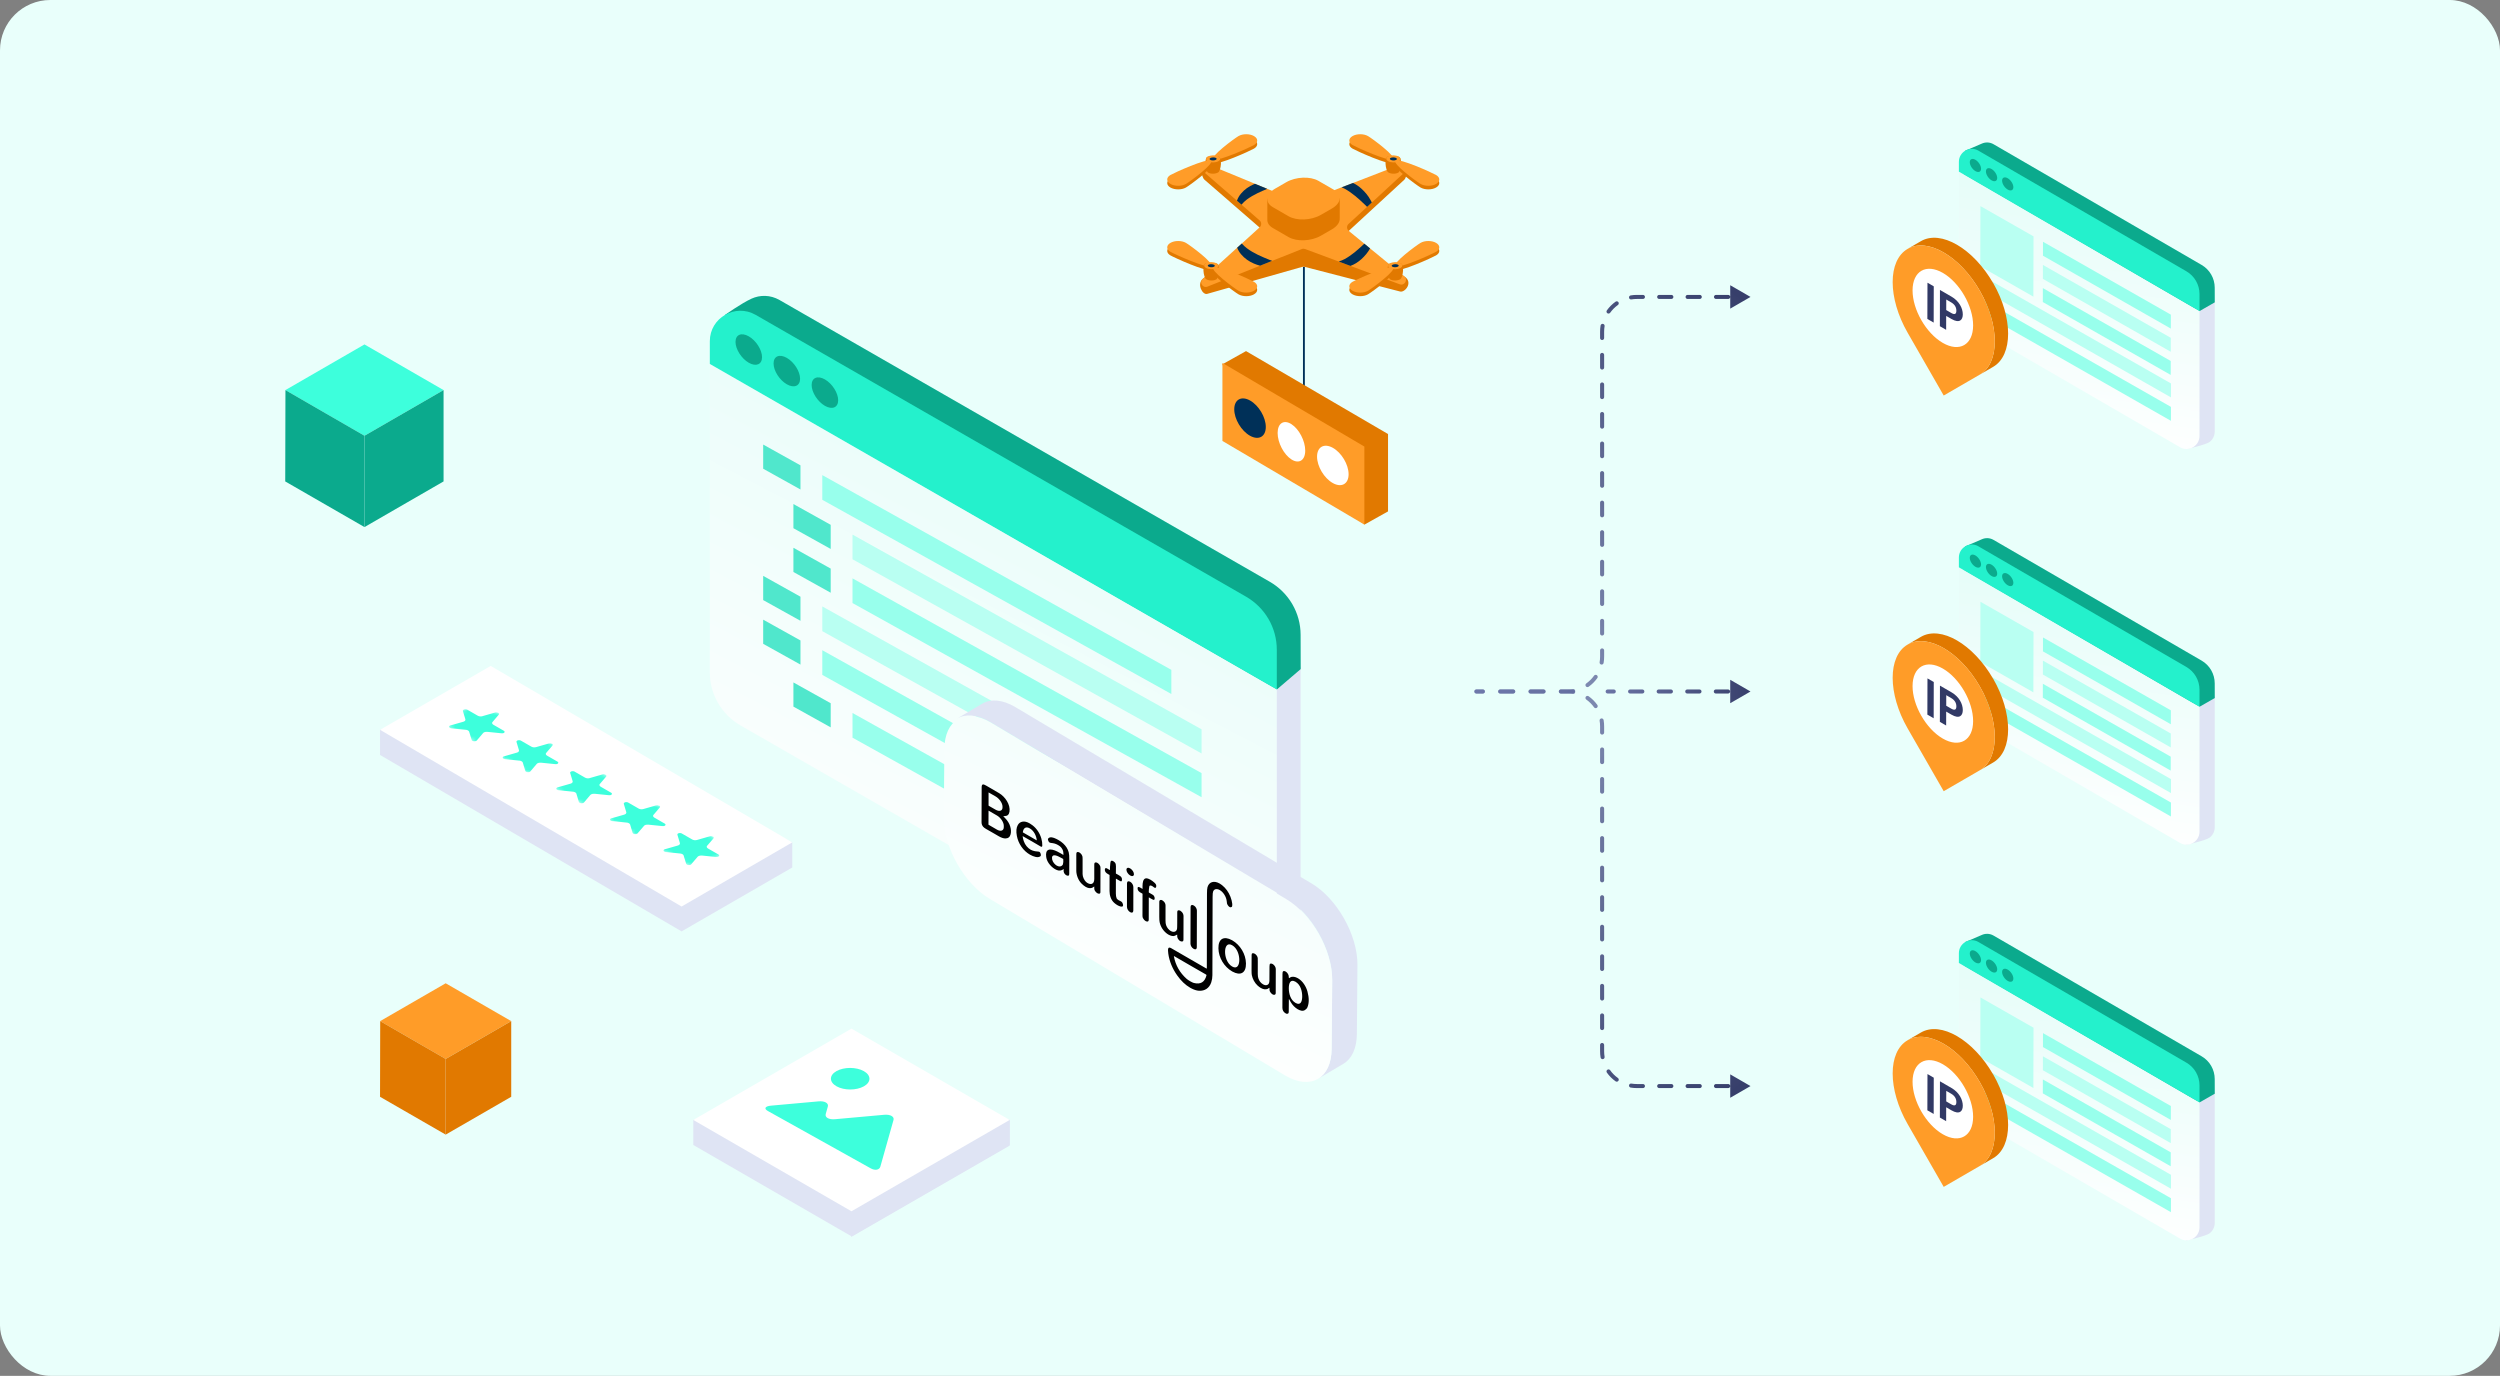
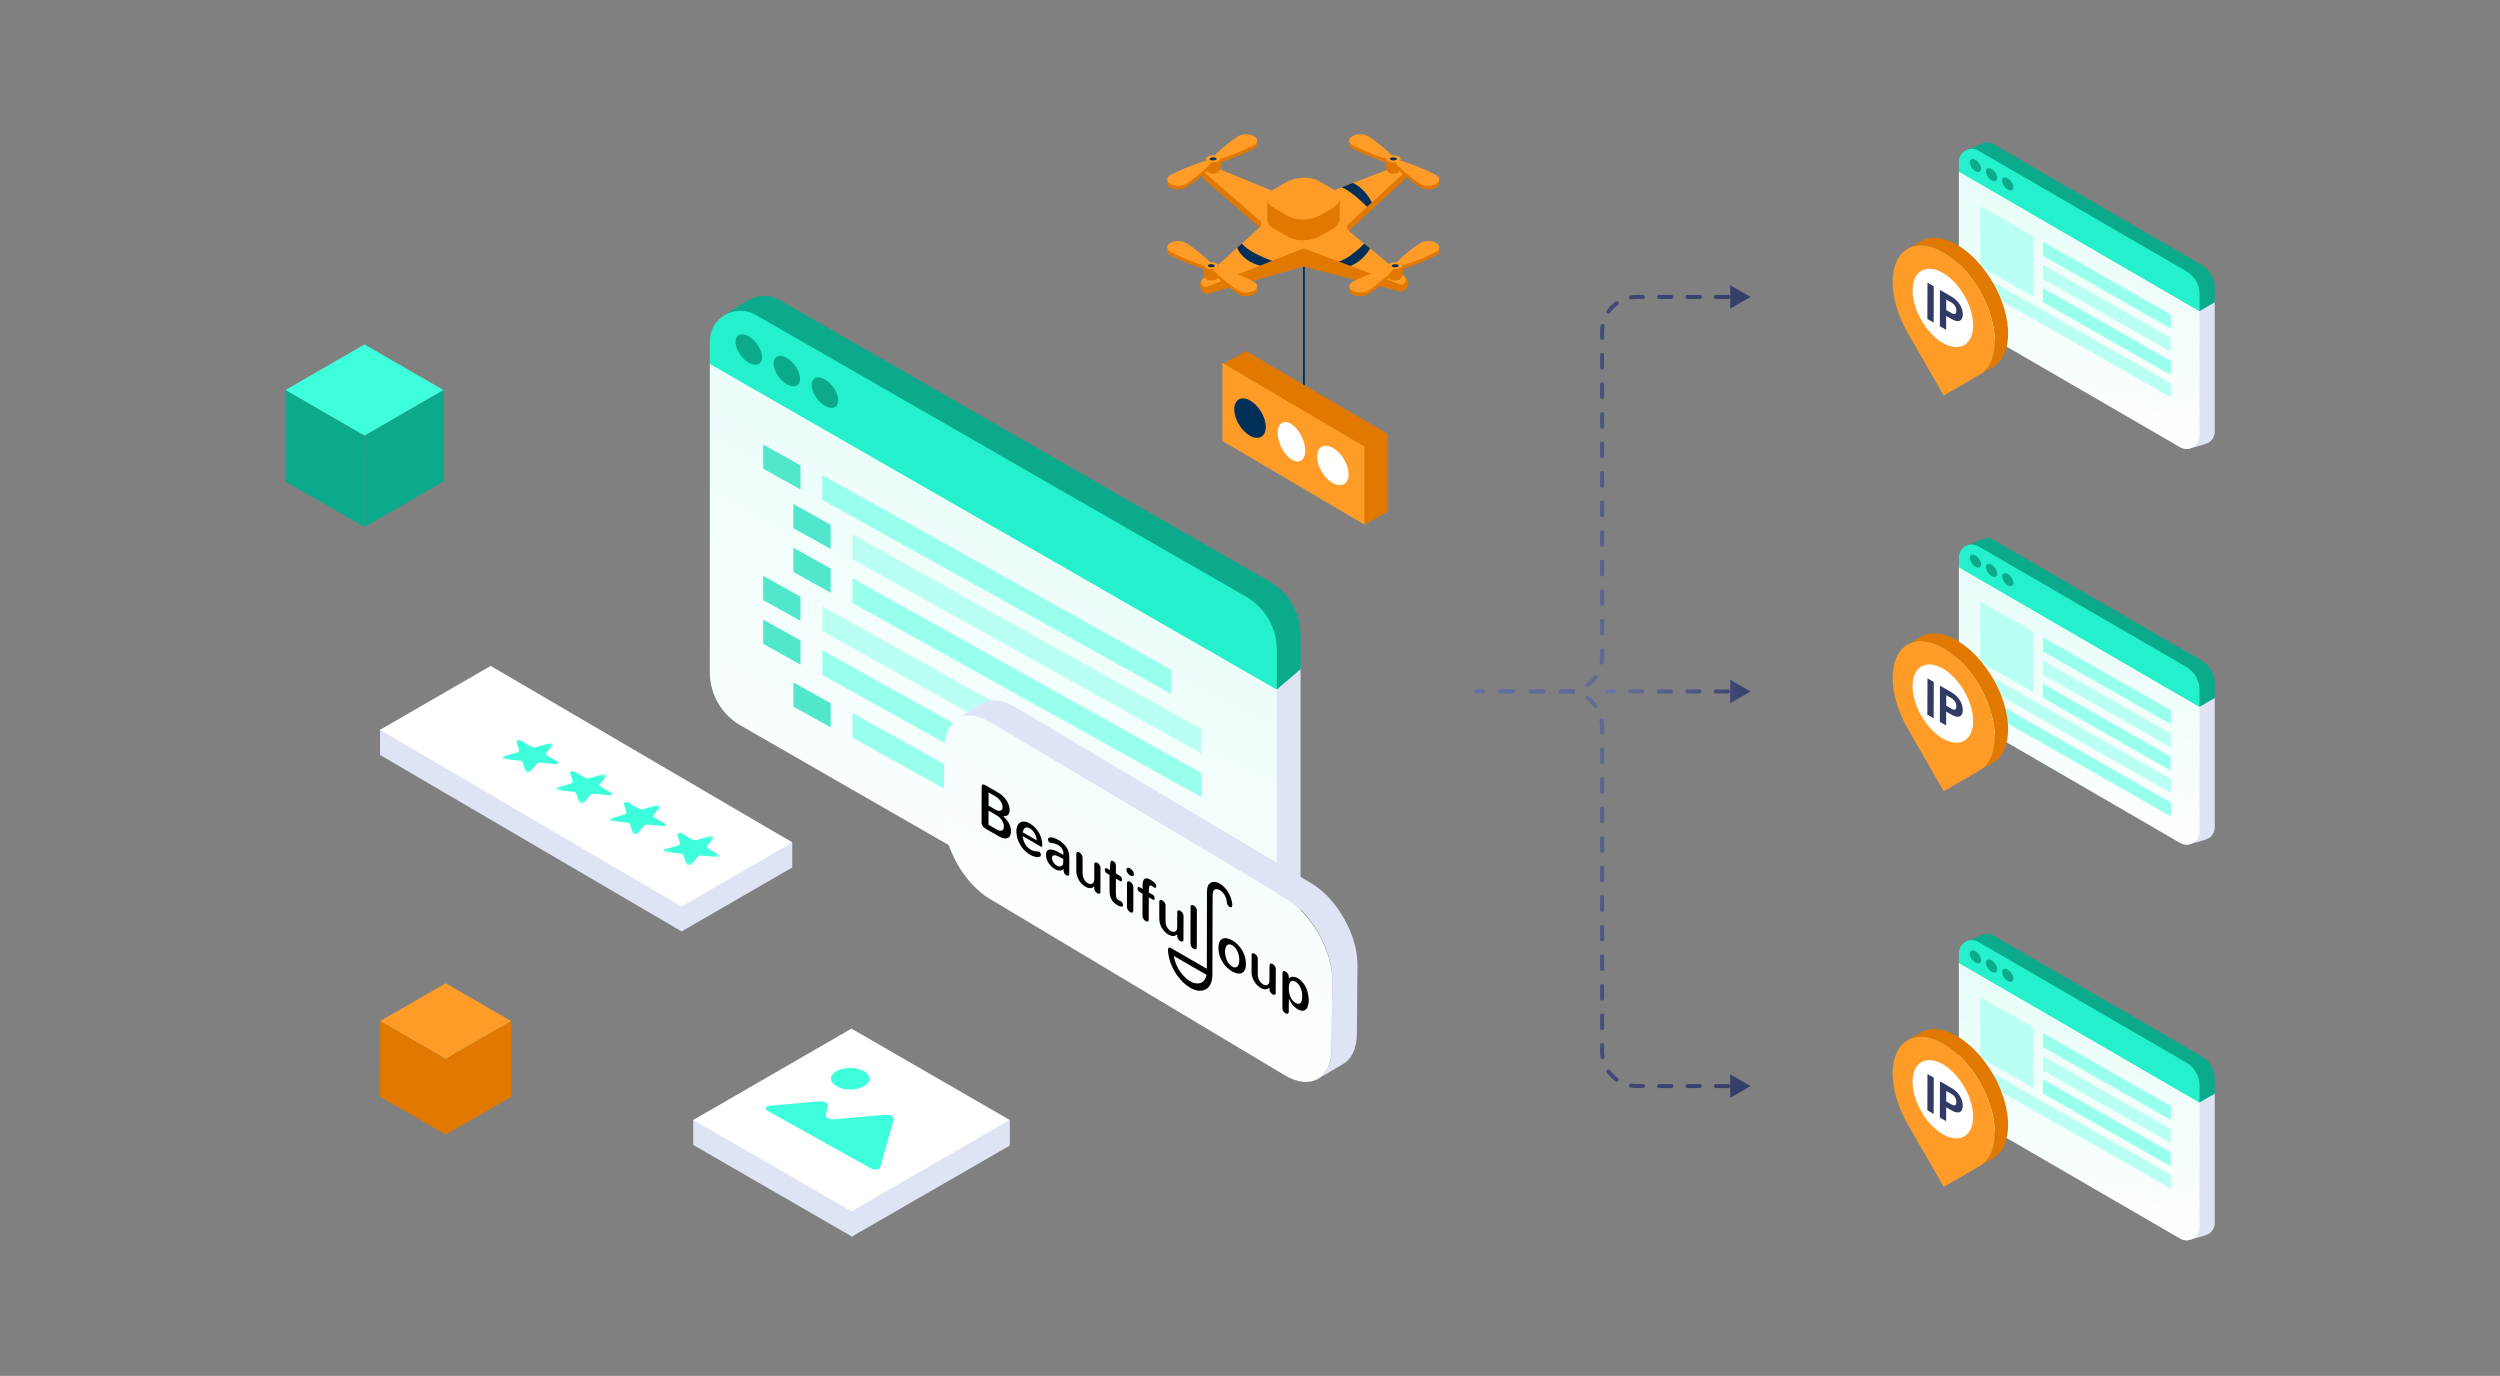
<svg xmlns="http://www.w3.org/2000/svg" width="596" height="328" viewBox="0 0 596 328" fill="none">
  <rect x="0" y="0" width="596" height="328" fill="#808080" stroke="none" />
-   <rect width="596" height="328" rx="12" fill="url(#paint0_linear_1695_7342)" />
  <g clip-path="url(#clip0_1695_7342)">
    <path d="M297.092 241.106L181.747 170.116C177.204 167.503 173.271 168.863 173.271 163.636L173.556 92.799L310.058 158.96V231.41C310.058 233.832 308.916 235.857 307.227 237.156C305.021 238.844 297.092 241.114 297.092 241.114V241.106Z" fill="#DFE4F4" />
    <path d="M171.242 97.551L172.831 75.088C172.831 75.088 176.711 72.329 179.148 71.206C181.169 70.281 183.622 70.258 185.828 71.519L302.715 138.689C307.258 141.302 310.066 146.131 310.066 151.358L310.089 159.51L304.389 164.378L171.242 97.551Z" fill="#0BAA8D" />
    <path d="M304.389 164.309V233.84C304.389 236.896 302.569 239.334 300.116 240.441C298.095 241.358 295.65 241.381 293.452 240.121L176.565 172.958C172.022 170.345 169.222 165.524 169.222 160.297V86.51L304.389 164.309Z" fill="url(#paint1_linear_1695_7342)" />
    <path d="M196.035 119.154V113.267L279.248 159.694V165.449L196.035 119.154Z" fill="#98FFEC" />
    <path d="M203.24 133.331V127.445L286.453 173.872V179.627L203.24 133.331Z" fill="#B9FFF2" />
    <path d="M203.24 143.77V137.883L286.453 184.31V190.056L203.24 143.77Z" fill="#98FFEC" />
    <path d="M196.035 150.469V144.573L279.248 191V196.755L196.035 150.469Z" fill="#B9FFF2" />
    <path d="M196.035 160.898V155.011L279.248 201.438V207.193L196.035 160.898Z" fill="#98FFEC" />
    <path d="M203.24 175.864V169.977L286.453 216.404V222.159L203.24 175.864Z" fill="#98FFEC" />
    <path d="M190.831 116.694V110.939L181.943 105.983V111.747L190.831 116.694Z" fill="#50E7CC" />
    <path d="M198.037 130.871V125.116L189.149 120.161V125.924L198.037 130.871Z" fill="#50E7CC" />
    <path d="M198.037 141.309V135.554L189.149 130.59V136.363L198.037 141.309Z" fill="#50E7CC" />
    <path d="M190.831 148V142.254L181.943 137.289V143.062L190.831 148Z" fill="#50E7CC" />
    <path d="M190.831 158.438V152.683L181.943 147.727V153.491L190.831 158.438Z" fill="#50E7CC" />
    <path d="M198.037 173.404V167.649L189.149 162.693V168.457L198.037 173.404Z" fill="#50E7CC" />
    <path d="M304.389 154.903V164.377L169.222 86.763V81.345C169.222 75.76 175.292 72.276 180.151 75.064L297.038 142.235C301.589 144.848 304.389 149.669 304.389 154.895V154.903Z" fill="#24F1CC" />
    <path d="M193.495 91.782C193.495 93.525 194.914 95.748 196.658 96.749C198.408 97.75 199.82 97.154 199.82 95.419C199.82 93.685 198.401 91.454 196.658 90.453C194.907 89.452 193.495 90.048 193.495 91.782Z" fill="#0BAA8D" />
    <path d="M184.416 86.648C184.416 88.39 185.835 90.614 187.578 91.615C189.329 92.615 190.741 92.019 190.741 90.285C190.741 88.551 189.322 86.32 187.578 85.319C185.828 84.318 184.416 84.914 184.416 86.648Z" fill="#0BAA8D" />
    <path d="M175.346 81.513C175.346 83.255 176.765 85.479 178.508 86.48C180.259 87.481 181.671 86.885 181.671 85.15C181.671 83.416 180.251 81.185 178.508 80.184C176.757 79.183 175.346 79.779 175.346 81.513Z" fill="#0BAA8D" />
  </g>
  <path d="M312.618 210.579L242.01 168.542C238.946 166.742 236.163 166.568 234.149 167.76L228.132 171.324C230.146 170.132 232.917 170.306 235.992 172.107L306.589 214.131C312.704 217.72 317.623 226.414 317.598 233.542L317.464 249.963C317.464 253.502 316.219 255.998 314.241 257.178L320.259 253.614C322.248 252.446 323.469 249.95 323.481 246.398L323.616 229.978C323.64 222.849 318.709 214.156 312.606 210.567L312.618 210.579Z" fill="#DFE4F4" />
  <path d="M306.588 214.318C312.703 217.907 317.622 226.601 317.598 233.729L317.464 249.963C317.439 257.091 312.484 259.985 306.381 256.396L236.01 214.318C229.907 210.729 224.976 202.035 225 194.906L225.134 178.673C225.146 171.532 230.114 168.651 236.217 172.24L306.588 214.318Z" fill="url(#paint2_linear_1695_7342)" />
  <g clip-path="url(#clip1_1695_7342)">
    <path d="M274.278 209.73C274.095 209.625 273.918 209.541 273.744 209.479C273.296 209.321 272.966 209.371 272.752 209.632C272.362 210.111 272.367 210.972 272.381 211.886C272.382 211.915 272.361 211.926 272.337 211.912C272.335 211.912 272.333 211.91 272.332 211.909C272.214 211.824 272.099 211.748 271.983 211.681C271.852 211.606 271.723 211.543 271.596 211.491C271.334 211.385 271.202 211.48 271.201 211.774C271.199 212.14 271.37 212.439 271.717 212.677C271.789 212.726 271.868 212.775 271.952 212.824C272.065 212.889 272.187 212.953 272.32 213.018C272.321 213.018 272.324 213.019 272.325 213.02C272.354 213.036 272.379 213.079 272.379 213.113C272.367 215.959 272.362 217.677 272.365 218.269C272.365 218.541 272.402 218.744 272.476 218.875C272.66 219.21 272.864 219.443 273.09 219.573C273.226 219.651 273.368 219.692 273.518 219.697C273.746 219.703 273.862 219.542 273.859 219.209C273.857 217.978 273.859 216.234 273.871 213.979C273.871 213.944 273.887 213.935 273.918 213.952C273.918 213.952 273.919 213.952 273.92 213.953C274.01 214.008 274.103 214.064 274.199 214.119C274.372 214.219 274.554 214.319 274.745 214.419C274.902 214.502 275.113 214.606 275.194 214.474C275.386 214.17 275.256 213.581 274.815 213.319C274.665 213.229 274.516 213.141 274.372 213.058C274.218 212.97 274.067 212.885 273.92 212.803C273.92 212.803 273.92 212.803 273.919 212.803C273.889 212.785 273.862 212.741 273.862 212.704C273.866 212.272 273.906 211.832 273.983 211.386C274.019 211.181 274.117 211.087 274.277 211.104C274.416 211.119 274.554 211.167 274.691 211.246C274.759 211.286 274.828 211.333 274.896 211.387C275.03 211.497 275.133 211.572 275.203 211.613C275.225 211.625 275.245 211.635 275.26 211.641C275.518 211.735 275.648 211.593 275.654 211.214C275.659 210.866 275.435 210.617 275.166 210.383C274.858 210.112 274.562 209.895 274.277 209.73M269.431 207.024C268.944 206.743 268.549 206.88 268.54 207.334C268.53 207.794 268.925 208.407 269.419 208.705C269.426 208.708 269.433 208.713 269.439 208.716C269.926 208.998 270.323 208.862 270.332 208.408C270.341 207.948 269.948 207.335 269.452 207.037C269.445 207.032 269.437 207.029 269.43 207.024M235.413 187.47C235.31 187.411 235.225 187.362 235.158 187.323C234.789 187.113 234.541 187.005 234.413 187C234.159 186.991 234.03 187.209 234.029 187.656C234.016 191.69 234.006 194.479 234 196.024C233.998 196.416 234.119 196.766 234.362 197.068C234.499 197.242 234.728 197.419 235.047 197.603C235.055 197.607 235.064 197.613 235.074 197.618C235.769 198.013 236.432 198.391 237.06 198.754C237.404 198.954 237.739 199.148 238.063 199.338C238.075 199.345 238.087 199.352 238.099 199.359C238.727 199.722 239.265 199.898 239.712 199.887C240.36 199.872 240.766 199.539 240.93 198.886C241.069 198.334 241.038 197.716 240.835 197.028C240.62 196.304 240.202 195.627 239.579 194.999C239.371 194.79 239.251 194.668 239.216 194.632C239.188 194.601 239.187 194.584 239.214 194.581C239.42 194.562 239.544 194.55 239.587 194.549C240.2 194.53 240.558 194.177 240.664 193.49C240.919 191.828 239.616 189.923 238.195 189.092C236.846 188.303 235.918 187.762 235.413 187.47ZM284.666 215.918L284.512 215.83C284.139 215.614 283.835 215.788 283.834 216.217L283.81 224.98C283.809 225.409 284.11 225.932 284.483 226.146L284.637 226.235C285.01 226.451 285.315 226.277 285.316 225.849L285.341 217.087C285.342 216.657 285.04 216.134 284.666 215.918ZM265.38 205.3C265.164 205.175 264.954 205.139 264.83 205.294C264.772 205.367 264.727 205.547 264.696 205.832C264.641 206.345 264.612 206.856 264.609 207.369C264.609 207.412 264.579 207.429 264.542 207.408C264.54 207.408 264.539 207.407 264.538 207.406C264.353 207.29 264.178 207.186 264.014 207.092C263.997 207.081 263.978 207.071 263.961 207.062C263.789 206.964 263.666 206.93 263.588 206.959C263.355 207.048 263.304 207.534 263.561 207.909C263.69 208.094 263.935 208.261 264.164 208.393C264.276 208.458 264.384 208.514 264.472 208.56C264.472 208.56 264.473 208.56 264.474 208.561C264.498 208.575 264.518 208.61 264.518 208.638C264.518 208.822 264.518 210.086 264.515 212.431C264.514 213.399 264.815 214.545 265.676 215.283C265.913 215.486 266.148 215.655 266.384 215.791C266.62 215.928 266.868 216.036 267.111 216.105C267.633 216.255 267.965 216.033 267.56 215.199C267.495 215.065 267.363 214.963 267.21 214.874C267.058 214.785 266.879 214.71 266.73 214.631C266.712 214.622 266.696 214.613 266.679 214.603C266.529 214.517 266.39 214.398 266.264 214.251C266.241 214.223 266.221 214.19 266.206 214.155C266.083 213.86 266.021 213.478 266.02 213.009C266.02 212.324 266.022 211.166 266.029 209.531C266.029 209.481 266.05 209.468 266.092 209.493C266.092 209.493 266.094 209.493 266.095 209.495C266.315 209.625 266.506 209.737 266.667 209.83C266.828 209.922 266.957 209.996 267.059 210.05C267.286 210.173 267.422 210.12 267.46 209.889C267.511 209.593 267.479 209.223 267.168 208.951C267.105 208.896 266.999 208.82 266.85 208.724C266.731 208.649 266.615 208.577 266.503 208.513C266.357 208.429 266.216 208.353 266.08 208.288C266.077 208.287 266.074 208.286 266.071 208.283C266.039 208.265 266.022 208.236 266.024 208.195C266.035 207.52 266.042 206.986 266.042 206.591C266.042 206.36 266.026 205.869 265.804 205.639C265.676 205.506 265.528 205.382 265.382 205.298M309.427 233.217C308.762 232.833 308.091 232.74 307.617 233.003C307.537 233.048 307.456 233.1 307.372 233.161C307.336 233.188 307.307 233.195 307.288 233.184C307.261 233.169 307.251 233.12 307.255 233.038C307.271 232.743 307.208 232.465 307.066 232.207C306.922 231.945 306.71 231.737 306.499 231.615C306.315 231.508 306.13 231.466 305.988 231.508C305.748 231.581 305.742 231.922 305.741 232.277C305.727 236.827 305.721 239.482 305.724 240.243C305.727 240.84 305.979 241.284 306.484 241.575C306.518 241.594 306.552 241.613 306.588 241.631C306.7 241.687 306.815 241.705 306.934 241.68C307.267 241.615 307.238 241.363 307.24 240.879C307.244 239.984 307.252 239.11 307.264 238.254C307.264 238.188 307.275 238.16 307.296 238.173C307.313 238.182 307.336 238.216 307.364 238.273C307.433 238.412 307.541 238.611 307.688 238.868C308.126 239.634 308.748 240.242 309.377 240.606C309.674 240.777 309.973 240.894 310.257 240.948C310.569 241.006 310.854 240.951 311.112 240.784C311.398 240.598 311.594 240.375 311.7 240.116C312.105 239.124 312.105 237.881 311.699 236.387C311.531 235.771 311.261 235.184 310.888 234.625C310.47 234 309.952 233.52 309.43 233.219M293.793 224.192C293.759 224.172 293.725 224.153 293.691 224.135C291.776 223.081 290.432 223.778 290.472 226.074C290.51 228.331 291.856 230.497 293.718 231.571C293.752 231.591 293.786 231.61 293.82 231.629C295.733 232.682 297.076 231.986 297.038 229.689C296.999 227.432 295.654 225.265 293.793 224.191M245.479 196.298C244.832 195.925 244.249 195.789 243.729 195.891C243.258 195.982 242.898 196.247 242.647 196.684C242.285 197.319 242.209 198.188 242.42 199.29C242.593 200.196 242.948 201.04 243.482 201.825C244.061 202.674 244.792 203.317 245.533 203.745C245.987 204.008 246.445 204.189 246.876 204.288C247.338 204.394 247.71 204.351 247.992 204.158C248.095 204.088 248.145 203.995 248.145 203.878C248.145 203.722 248.108 203.556 248.035 203.379C247.976 203.239 247.899 203.142 247.802 203.086C247.753 203.058 247.701 203.04 247.642 203.033C247.593 203.028 247.339 202.998 246.88 202.947C246.679 202.925 246.424 202.861 246.117 202.755C245.974 202.704 245.828 202.637 245.684 202.554C245.015 202.166 244.38 201.439 244.068 200.534C243.922 200.111 243.835 199.729 243.806 199.386C243.803 199.348 243.817 199.339 243.848 199.355C244.604 199.781 245.339 200.2 246.054 200.613C246.77 201.026 247.435 201.416 248.095 201.807C248.098 201.808 248.101 201.811 248.103 201.812C248.347 201.952 248.473 201.871 248.483 201.568C248.498 201.036 248.422 200.477 248.253 199.889C247.887 198.612 247.123 197.505 246.158 196.758C245.925 196.577 245.7 196.424 245.48 196.298M252.33 200.261C252.171 200.169 252.006 200.081 251.833 199.997C251.085 199.633 250.348 199.407 249.905 199.88C249.819 199.97 249.8 200.099 249.847 200.26C249.933 200.562 250.067 200.765 250.248 200.869C250.325 200.913 250.412 200.94 250.507 200.949C251.11 201.005 251.629 201.105 252.23 201.451C252.352 201.522 252.478 201.603 252.61 201.696C252.786 201.822 252.946 201.982 253.088 202.176C253.529 202.772 253.503 203.211 253.522 203.773C253.524 203.811 253.508 203.82 253.477 203.801C253.477 203.801 253.476 203.801 253.475 203.8C253.286 203.682 253.101 203.571 252.922 203.468C252.602 203.283 252.296 203.12 252.003 202.977C251.297 202.634 250.497 202.39 249.973 202.598C249.473 202.795 249.288 203.357 249.414 204.281C249.487 204.827 249.694 205.34 250.032 205.819C250.4 206.338 250.827 206.757 251.315 207.078C251.385 207.123 251.454 207.167 251.522 207.206C252.119 207.551 252.631 207.637 253.056 207.463C253.169 207.416 253.332 207.337 253.544 207.224C253.563 207.213 253.579 207.21 253.589 207.217C253.604 207.225 253.609 207.252 253.605 207.294C253.595 207.385 253.566 207.425 253.563 207.532C253.556 207.964 253.728 208.311 254.079 208.58C254.108 208.602 254.141 208.624 254.177 208.644C254.439 208.794 254.824 208.863 254.878 208.562C254.897 208.461 254.906 208.362 254.906 208.259C254.91 206.601 254.915 205.511 254.92 204.99C254.93 204.171 254.885 203.574 254.784 203.198C254.572 202.4 254.13 201.693 253.458 201.078C253.129 200.777 252.754 200.502 252.329 200.257M303.398 229.822C303.22 229.72 303.043 229.688 302.867 229.727C302.77 229.748 302.709 229.832 302.685 229.977C302.66 230.134 302.646 230.297 302.646 230.465C302.644 231.504 302.639 232.605 302.63 233.766C302.626 234.279 302.487 234.61 302.214 234.762C301.923 234.922 301.591 234.909 301.221 234.722C301.179 234.701 301.14 234.679 301.1 234.657C300.571 234.352 300.2 233.873 299.985 233.218C299.9 232.958 299.856 232.605 299.852 232.16C299.847 231.407 299.849 230.431 299.858 229.236C299.862 228.735 299.858 228.449 299.845 228.379C299.768 227.937 299.455 227.556 299.128 227.368C298.936 227.257 298.742 227.213 298.588 227.26C298.438 227.304 298.386 227.465 298.386 227.674C298.381 229.035 298.376 230.268 298.37 231.373C298.368 231.877 298.389 232.242 298.432 232.467C298.604 233.362 299.122 234.342 299.813 234.961C300.079 235.201 300.337 235.391 300.585 235.534C301.178 235.877 301.721 235.947 302.213 235.747C302.256 235.728 302.318 235.685 302.401 235.617C302.496 235.539 302.561 235.497 302.596 235.489C302.606 235.486 302.616 235.488 302.622 235.491C302.633 235.498 302.64 235.514 302.64 235.541C302.646 235.939 302.595 236.195 302.892 236.6C303.049 236.811 303.206 236.963 303.366 237.055C303.485 237.124 303.605 237.16 303.728 237.163C303.996 237.17 304.129 237.026 304.13 236.73C304.134 233.932 304.14 232.053 304.147 231.095C304.148 230.75 304.031 230.44 303.793 230.165C303.661 230.015 303.531 229.902 303.4 229.826M261.631 205.713C261.479 205.624 261.323 205.587 261.165 205.601C260.911 205.624 260.874 205.878 260.875 206.207C260.875 207.021 260.875 208.132 260.875 209.539C260.875 210.189 260.671 210.581 260.265 210.715C260.005 210.8 259.618 210.72 259.28 210.524C259.189 210.471 259.102 210.411 259.02 210.342C258.438 209.852 258.093 209.024 258.09 208.36C258.085 207.444 258.085 206.248 258.09 204.774C258.09 204.461 258.071 204.24 258.033 204.108C257.953 203.843 257.797 203.61 257.564 203.402C257.48 203.327 257.398 203.268 257.318 203.222C257.111 203.102 256.923 203.085 256.755 203.168C256.58 203.256 256.591 203.573 256.59 203.849C256.586 206.178 256.584 207.44 256.588 207.636C256.608 208.622 257.051 209.876 257.874 210.681C258.201 211.001 258.516 211.25 258.818 211.424C259.361 211.736 259.865 211.817 260.333 211.664C260.405 211.642 260.489 211.593 260.587 211.518C260.718 211.419 260.799 211.364 260.833 211.351C260.844 211.348 260.852 211.348 260.858 211.351C260.867 211.357 260.872 211.372 260.871 211.397C260.854 211.699 260.847 212.12 261.061 212.417C261.238 212.662 261.417 212.837 261.596 212.941C261.776 213.044 261.945 213.075 262.121 213.043C262.19 213.029 262.239 212.998 262.27 212.946C262.315 212.868 262.337 212.799 262.339 212.741C262.351 211.792 262.356 209.832 262.354 206.862C262.354 206.65 262.298 206.424 262.151 206.22C261.979 205.983 261.806 205.813 261.63 205.712M277.095 214.642C276.844 214.497 276.634 214.504 276.465 214.663C276.398 214.726 276.366 214.859 276.373 215.063C276.378 215.165 276.376 216.327 276.371 218.548C276.371 219.139 276.398 219.572 276.456 219.847C276.688 220.951 277.316 221.913 278.2 222.578C278.307 222.657 278.42 222.733 278.536 222.8C279.083 223.115 279.712 223.274 280.101 223.074C280.395 222.922 280.553 222.844 280.572 222.835C280.6 222.822 280.621 222.818 280.635 222.827C280.656 222.838 280.661 222.873 280.653 222.93C280.601 223.296 280.694 223.64 280.933 223.959C281.071 224.143 281.205 224.267 281.338 224.344C281.53 224.454 281.721 224.47 281.923 224.432C282.068 224.405 282.14 224.263 282.136 224.008C282.127 223.151 282.133 221.289 282.153 218.419C282.155 218.041 282.017 217.704 281.74 217.407C281.625 217.285 281.512 217.192 281.399 217.126C281.236 217.032 281.072 216.997 280.911 217.021C280.742 217.047 280.657 217.209 280.656 217.506C280.653 218.405 280.651 219.292 280.649 220.165C280.646 220.919 280.631 221.355 280.602 221.474C280.498 221.901 280.241 222.126 279.835 222.154C279.603 222.168 279.349 222.097 279.101 221.954C278.644 221.689 278.21 221.182 277.989 220.531C277.897 220.262 277.854 219.899 277.858 219.441C277.87 218.124 277.872 216.935 277.864 215.875C277.862 215.484 277.703 215.146 277.389 214.86C277.287 214.767 277.189 214.693 277.098 214.64M269.491 210.252H269.489L269.379 210.187C268.99 209.964 268.676 210.143 268.675 210.59L268.667 216.207C268.667 216.652 268.979 217.194 269.367 217.418H269.368L269.479 217.483C269.867 217.706 270.181 217.527 270.183 217.08L270.19 211.462C270.19 211.017 269.878 210.476 269.491 210.252ZM283.744 230.16C285 230.884 286.256 231.605 287.511 232.325C287.545 232.345 287.571 232.365 287.586 232.385C287.62 232.427 287.636 232.484 287.626 232.523C287.212 234.145 286.203 234.748 284.602 234.334C284.401 234.281 284.112 234.147 283.733 233.927C283.353 233.708 283.064 233.509 282.863 233.33C281.264 231.896 280.263 230.133 279.86 228.038C279.85 227.989 279.867 227.951 279.901 227.946C279.917 227.946 279.943 227.955 279.976 227.975C281.232 228.706 282.488 229.434 283.743 230.158M251.932 206.366C251.836 206.311 251.741 206.244 251.646 206.165C251.119 205.724 250.78 205.116 250.794 204.473C250.799 204.252 250.874 204.094 251.018 203.997C251.344 203.779 251.902 203.968 252.372 204.195C252.701 204.352 252.983 204.499 253.22 204.636C253.297 204.68 253.37 204.723 253.436 204.765C253.459 204.779 253.478 204.811 253.48 204.837C253.525 205.295 253.498 205.7 253.401 206.055C253.379 206.137 253.305 206.235 253.185 206.352C252.895 206.63 252.412 206.643 251.931 206.365M237.67 197.781C237.67 197.781 237.665 197.779 237.663 197.778L235.671 196.619C235.659 196.612 235.649 196.594 235.649 196.58L235.669 193.275C235.669 193.261 235.678 193.255 235.691 193.262L237.682 194.419C238.583 194.943 239.309 196.046 239.304 196.883L239.301 197.209C239.297 198.044 238.567 198.299 237.669 197.781M293.744 230.416C292.539 229.72 292.05 228.091 292.054 226.901C292.059 225.715 292.556 224.654 293.76 225.351C294.964 226.047 295.453 227.676 295.45 228.865C295.446 230.054 294.948 231.113 293.744 230.416ZM243.879 198.456C243.859 198.444 243.844 198.415 243.846 198.395C243.957 197.432 244.557 196.941 245.51 197.489H245.512C246.464 198.04 247.06 199.221 247.166 200.306C247.169 200.33 247.153 200.341 247.134 200.33C246.976 200.238 246.701 200.078 246.306 199.85C246.079 199.718 245.812 199.564 245.506 199.388C244.669 198.906 244.127 198.594 243.879 198.456ZM308.846 239.089C307.628 238.385 307.269 236.848 307.252 235.684C307.236 234.506 307.563 233.335 308.812 234.028C308.825 234.035 308.837 234.042 308.849 234.049C310.068 234.752 310.427 236.289 310.445 237.455C310.461 238.632 310.133 239.804 308.884 239.111C308.872 239.104 308.859 239.097 308.846 239.089ZM235.718 192.099C235.694 192.085 235.673 192.05 235.673 192.024V188.959C235.673 188.931 235.692 188.92 235.715 188.934L237.339 189.864C237.339 189.864 237.343 189.866 237.346 189.867C238.259 190.395 239 191.481 239 192.297V192.501C239 193.318 238.257 193.556 237.34 193.029L235.717 192.099M290.772 210.637C289.425 209.86 288.221 210.225 287.862 211.522C287.784 211.802 287.746 212.306 287.743 213.036C287.715 223.611 287.704 229.521 287.707 230.771C287.707 230.821 287.7 230.86 287.687 230.885C287.672 230.912 287.64 230.917 287.606 230.897C285.601 229.738 283.566 228.563 281.5 227.369C280.744 226.933 279.983 226.494 279.219 226.052C278.894 225.864 278.669 225.857 278.547 226.033C278.389 226.26 278.464 226.965 278.524 227.378C278.783 229.175 279.485 230.89 280.633 232.523C281.547 233.826 282.579 234.806 283.726 235.469C283.803 235.513 283.881 235.558 283.96 235.598C284.639 235.96 285.259 236.159 285.818 236.194C287.207 236.281 288.3 235.586 288.766 234.185C288.944 233.647 289.034 233.081 289.035 232.485C289.052 226.565 289.068 220.348 289.085 213.833C289.088 213.153 289.13 212.713 289.213 212.515C289.383 212.105 289.696 211.924 290.15 211.968C290.367 211.989 290.588 212.069 290.803 212.193C291.616 212.663 292.342 213.777 292.448 214.832C292.482 215.166 292.506 215.356 292.52 215.404C292.581 215.616 292.695 215.817 292.86 216.005C292.95 216.106 293.037 216.181 293.119 216.229C293.219 216.286 293.313 216.306 293.404 216.288C293.548 216.259 293.689 216.234 293.733 216.067C293.838 215.676 293.743 215.206 293.615 214.644C293.559 214.395 293.467 214.11 293.341 213.791C292.891 212.652 292.222 211.728 291.333 211.019C291.145 210.868 290.957 210.741 290.773 210.634" fill="black" />
  </g>
  <path d="M162.49 222.044L90.6 179.98V173.989L116.984 164.746L188.877 200.819V206.81L162.49 222.044Z" fill="#DFE4F4" />
  <path d="M162.491 216.115L90.6 173.989L116.984 158.755L188.877 200.819L162.491 216.115Z" fill="white" />
  <mask id="mask0_1695_7342" style="mask-type:luminance" maskUnits="userSpaceOnUse" x="105" y="167" width="70" height="41">
    <path d="M105.123 172.332L113.997 167.167L174.72 202.237L165.846 207.39L105.123 172.332Z" fill="white" />
  </mask>
  <g mask="url(#mask0_1695_7342)">
-     <path d="M118.79 169.942C118.79 169.942 118.779 169.942 118.768 169.93C118.666 169.874 118.542 169.84 118.418 169.829C118.283 169.817 118.148 169.829 118.046 169.863L115.058 170.72L114.968 170.753C114.799 170.799 114.607 170.81 114.415 170.787C114.223 170.765 114.054 170.708 113.908 170.629L111.359 169.163C111.235 169.107 111.077 169.085 110.919 169.085C110.762 169.085 110.626 169.13 110.525 169.186C110.457 169.22 110.412 169.276 110.378 169.321C110.344 169.366 110.344 169.434 110.356 169.49V169.513L110.942 171.464C110.976 171.554 110.965 171.644 110.919 171.734C110.886 171.813 110.807 171.904 110.694 171.96L110.525 172.039L110.378 172.084L107.401 172.941H107.379L107.232 173.009L107.097 173.121L107.052 173.257L107.108 173.403C107.108 173.403 107.187 173.494 107.243 173.527C107.322 173.572 107.424 173.606 107.525 173.629L107.661 173.651L111.01 173.978H111.077C111.258 174.001 111.427 174.057 111.562 174.136C111.698 174.215 111.788 174.305 111.833 174.407L111.855 174.475L112.442 176.392V176.448C112.487 176.516 112.555 176.572 112.633 176.628C112.69 176.662 112.769 176.696 112.848 176.707L113.096 176.73L113.333 176.707L113.536 176.628L113.648 176.538H113.66L115.148 174.79L115.204 174.723C115.295 174.632 115.43 174.565 115.588 174.52C115.757 174.475 115.937 174.452 116.118 174.475H116.208L119.535 174.813H119.636H119.907C119.997 174.79 120.065 174.768 120.132 174.723C120.234 174.666 120.301 174.587 120.301 174.486C120.301 174.396 120.256 174.305 120.155 174.238L117.606 172.772C117.471 172.693 117.37 172.58 117.336 172.467C117.302 172.366 117.324 172.253 117.392 172.152L117.437 172.107L118.903 170.381L118.937 170.336C118.993 170.269 119.005 170.19 118.971 170.122C118.948 170.054 118.881 169.987 118.802 169.942" fill="#3DFFDC" />
    <path d="M131.577 177.327C131.577 177.327 131.566 177.328 131.555 177.316C131.453 177.26 131.329 177.226 131.194 177.215C131.07 177.215 130.935 177.215 130.822 177.249L127.834 178.106L127.732 178.128C127.563 178.173 127.383 178.185 127.191 178.162C126.999 178.139 126.83 178.083 126.684 178.004L124.135 176.538C124 176.482 123.853 176.459 123.695 176.459C123.537 176.459 123.402 176.504 123.301 176.561C123.233 176.595 123.188 176.651 123.154 176.696C123.12 176.752 123.12 176.809 123.132 176.865V176.888L123.718 178.838C123.752 178.951 123.729 179.064 123.661 179.166C123.583 179.267 123.459 179.357 123.301 179.402L123.154 179.447L120.177 180.304H120.155L120.019 180.361L119.884 180.474L119.839 180.609L119.895 180.755C119.895 180.755 119.985 180.834 120.031 180.879C120.109 180.925 120.211 180.958 120.312 180.97L120.448 180.992L123.786 181.331H123.864C124.045 181.353 124.203 181.409 124.349 181.488C124.473 181.567 124.575 181.658 124.62 181.759L124.643 181.827L125.218 183.755L125.24 183.811C125.274 183.879 125.33 183.947 125.421 183.992C125.477 184.026 125.556 184.059 125.635 184.071L125.883 184.093L126.131 184.071L126.323 183.992L126.435 183.902L126.458 183.879L127.935 182.142L127.992 182.075L128.127 181.973C128.228 181.917 128.352 181.872 128.476 181.849C128.612 181.827 128.758 181.815 128.905 181.827H128.995L132.322 182.165H132.423H132.694C132.784 182.154 132.863 182.12 132.919 182.086C133.032 182.018 133.077 181.939 133.1 181.849C133.1 181.759 133.055 181.669 132.953 181.601L130.405 180.135C130.269 180.056 130.168 179.944 130.134 179.831C130.089 179.718 130.112 179.605 130.19 179.515L130.236 179.47L131.701 177.745L131.735 177.7C131.792 177.632 131.803 177.553 131.769 177.485C131.747 177.418 131.679 177.35 131.6 177.305" fill="#3DFFDC" />
    <path d="M144.365 184.702C144.365 184.702 144.354 184.702 144.343 184.691C144.241 184.635 144.117 184.601 143.993 184.589C143.858 184.578 143.722 184.589 143.621 184.623L140.633 185.48L140.542 185.514C140.373 185.559 140.182 185.57 139.99 185.548C139.798 185.525 139.629 185.469 139.482 185.39L136.934 183.924C136.81 183.868 136.652 183.845 136.494 183.845C136.348 183.845 136.201 183.89 136.111 183.947C136.043 183.981 135.987 184.026 135.953 184.082C135.919 184.138 135.919 184.195 135.93 184.251V184.274L136.517 186.225C136.551 186.337 136.539 186.45 136.46 186.552C136.382 186.653 136.257 186.743 136.1 186.8L135.942 186.845L132.965 187.702L132.942 187.713L132.796 187.769L132.66 187.893L132.615 188.029L132.66 188.164C132.66 188.164 132.751 188.243 132.796 188.288C132.875 188.333 132.976 188.367 133.089 188.39H133.224L136.562 188.739H136.641C136.821 188.762 136.979 188.818 137.126 188.897C137.25 188.976 137.351 189.066 137.396 189.168L137.419 189.235L137.994 191.164L138.017 191.22C138.05 191.288 138.107 191.355 138.197 191.4C138.253 191.434 138.332 191.468 138.411 191.479L138.659 191.502L138.907 191.479L139.099 191.4L139.212 191.31L139.234 191.288L140.712 189.551L140.779 189.483L140.915 189.382C141.016 189.325 141.14 189.28 141.264 189.258C141.399 189.235 141.546 189.224 141.693 189.235H141.783L145.109 189.574H145.211H145.481C145.572 189.562 145.651 189.528 145.707 189.495C145.82 189.427 145.876 189.359 145.887 189.258C145.887 189.168 145.842 189.077 145.741 189.01L143.192 187.544C143.057 187.465 142.956 187.352 142.922 187.239C142.877 187.127 142.899 187.014 142.978 186.924L143.023 186.879L144.489 185.153L144.523 185.108C144.579 185.04 144.591 184.962 144.557 184.894C144.534 184.826 144.478 184.759 144.388 184.714" fill="#3DFFDC" />
    <path d="M157.141 192.088C157.141 192.088 157.13 192.088 157.118 192.077C157.017 192.032 156.904 191.998 156.769 191.975C156.645 191.975 156.509 191.975 156.397 192.009L153.408 192.866L153.307 192.889C153.138 192.934 152.946 192.945 152.766 192.923C152.574 192.9 152.394 192.844 152.258 192.765L149.71 191.299C149.586 191.242 149.428 191.22 149.281 191.22C149.135 191.22 148.988 191.265 148.887 191.321C148.819 191.355 148.774 191.411 148.74 191.468C148.706 191.524 148.706 191.569 148.717 191.637V191.66L149.304 193.61C149.338 193.723 149.315 193.836 149.247 193.937C149.18 194.039 149.044 194.129 148.887 194.185L148.74 194.231L145.763 195.088H145.741L145.605 195.144L145.47 195.257L145.425 195.392L145.481 195.539C145.481 195.539 145.571 195.618 145.616 195.663C145.695 195.708 145.797 195.742 145.898 195.753H146.034L149.371 196.102H149.45C149.631 196.125 149.789 196.181 149.935 196.26C150.071 196.339 150.161 196.429 150.206 196.531L150.228 196.599L150.804 198.527L150.826 198.583C150.86 198.651 150.916 198.707 150.995 198.764C151.052 198.797 151.131 198.831 151.21 198.843L151.458 198.865L151.706 198.843L151.897 198.764L152.01 198.673V198.651L153.51 196.914L153.566 196.847L153.702 196.745C153.803 196.689 153.916 196.644 154.051 196.621C154.186 196.599 154.333 196.587 154.48 196.599H154.57L157.896 196.937H157.998H158.268C158.347 196.914 158.438 196.892 158.483 196.858C158.595 196.802 158.652 196.723 158.663 196.621C158.663 196.531 158.618 196.441 158.517 196.373L155.979 194.907C155.844 194.828 155.743 194.715 155.709 194.603C155.675 194.501 155.686 194.377 155.765 194.287L155.81 194.242L157.276 192.517L157.31 192.471C157.366 192.404 157.378 192.325 157.344 192.257C157.321 192.19 157.254 192.122 157.163 192.066" fill="#3DFFDC" />
    <path d="M169.93 199.463C169.93 199.463 169.919 199.463 169.908 199.451C169.806 199.395 169.682 199.361 169.558 199.35C169.423 199.339 169.299 199.35 169.186 199.384L166.198 200.241L166.097 200.263C165.927 200.308 165.736 200.32 165.544 200.297C165.352 200.274 165.183 200.218 165.037 200.139L162.488 198.673C162.364 198.617 162.206 198.594 162.048 198.594C161.902 198.594 161.755 198.639 161.665 198.696C161.597 198.73 161.541 198.775 161.518 198.831C161.485 198.888 161.485 198.944 161.496 199V199.023L162.082 200.974C162.127 201.086 162.105 201.199 162.026 201.301C161.958 201.402 161.823 201.492 161.665 201.549L161.518 201.594L158.542 202.451H158.53H158.508L158.361 202.518L158.226 202.631L158.181 202.767L158.226 202.902C158.226 202.902 158.316 202.992 158.372 203.026C158.451 203.071 158.553 203.105 158.654 203.127H158.79L162.139 203.477H162.206C162.387 203.511 162.556 203.556 162.691 203.635C162.826 203.714 162.917 203.804 162.962 203.905L162.984 203.973L163.571 205.901L163.593 205.958C163.627 206.025 163.683 206.082 163.762 206.138C163.83 206.172 163.898 206.195 163.977 206.217L164.236 206.24L164.473 206.217L164.676 206.138L164.777 206.048L164.8 206.025L166.288 204.289L166.345 204.221L166.48 204.12C166.581 204.063 166.705 204.018 166.841 203.984C166.976 203.962 167.111 203.951 167.269 203.962H167.36L170.686 204.3H170.787H171.058C171.148 204.278 171.227 204.255 171.284 204.221C171.396 204.154 171.464 204.075 171.464 203.984C171.464 203.894 171.419 203.804 171.317 203.736L168.769 202.27C168.634 202.191 168.532 202.079 168.498 201.966C168.453 201.853 168.476 201.74 168.555 201.65L168.6 201.605L170.077 199.891L170.111 199.846C170.156 199.778 170.167 199.699 170.145 199.621C170.122 199.553 170.066 199.485 169.976 199.44" fill="#3DFFDC" />
  </g>
  <path d="M311.073 63.622H310.629V93.949H311.073V63.622Z" fill="#003058" />
  <path d="M334.78 65.897L321.532 56.755C321.018 56.333 320.993 55.551 321.484 55.1L334.754 42.876C335.642 42.058 335.771 38.608 333.617 39.339L310.637 49.926C310.376 50.029 310.083 50.025 309.822 49.915L288.317 39.32C285.947 38.821 286.244 42.058 287.18 42.873L300.292 54.252C300.787 54.682 300.794 55.452 300.31 55.893L286.732 66.495C285.253 67.739 286.71 70.454 287.84 70.047L310.383 63.64C310.633 63.551 310.901 63.555 311.147 63.647L333.694 69.475C334.857 69.922 337.052 67.335 334.784 65.893L334.78 65.897Z" fill="#E17900" />
  <path d="M326.634 59.221L325.254 58.091L321.537 55.041C321.023 54.627 320.997 53.849 321.485 53.397L325.918 49.317L327.049 48.274L334.759 41.166C335.65 40.352 334.748 38.906 333.617 39.346L322.568 43.614L319.856 44.656L310.641 48.223C310.377 48.322 310.087 48.311 309.826 48.212L302.116 45.023L299.203 43.819L288.314 39.324C287.173 38.858 286.241 40.355 287.184 41.17L294.894 47.849L295.973 48.792L300.292 52.546C300.795 52.986 300.795 53.753 300.303 54.19L296.047 58.058L294.942 59.049L286.729 66.495C285.837 67.309 286.703 68.755 287.834 68.341L300.403 63.342H300.414L303.287 62.186L310.381 59.361C310.619 59.273 310.894 59.284 311.148 59.372L319.144 62.348L321.944 63.39L333.684 67.772C334.85 68.212 335.742 66.678 334.777 65.9L326.627 59.221H326.634Z" fill="#FF9C28" />
  <path d="M323.077 60.04C322.284 60.693 321.458 61.269 320.603 61.746C320.137 61.984 319.66 62.197 319.146 62.348L321.947 63.39C322.937 63.027 323.818 62.447 324.57 61.772C325.385 61.03 326.101 60.175 326.629 59.221L325.249 58.091C324.534 58.781 323.818 59.423 323.077 60.036V60.04Z" fill="#003058" />
  <path d="M324.572 44.983C323.981 44.443 323.302 43.977 322.561 43.614L319.849 44.656C320.098 44.755 320.351 44.883 320.601 45.008C321.456 45.485 322.282 46.062 323.074 46.715C323.878 47.379 324.656 48.084 325.434 48.836L325.911 49.313L327.041 48.271C326.964 48.12 326.876 47.97 326.803 47.819C326.249 46.751 325.471 45.797 324.568 44.983H324.572Z" fill="#003058" />
  <path d="M299.863 60.74C298.934 60.289 298.068 59.786 297.275 59.196C296.835 58.858 296.42 58.491 296.046 58.054L294.941 59.045C295.154 59.621 295.481 60.161 295.87 60.616C296.699 61.621 297.778 62.337 298.908 62.825C299.385 63.027 299.888 63.203 300.402 63.339H300.413L303.286 62.183L302.773 61.996C301.767 61.592 300.802 61.192 299.859 60.74H299.863Z" fill="#003058" />
-   <path d="M298.908 43.929C297.778 44.417 296.699 45.137 295.869 46.139C295.455 46.627 295.102 47.218 294.89 47.845L295.969 48.788C296.358 48.311 296.798 47.922 297.275 47.544C298.068 46.968 298.934 46.465 299.862 46.014C300.592 45.661 301.345 45.35 302.108 45.023L299.194 43.819C299.095 43.856 299.007 43.893 298.904 43.933L298.908 43.929Z" fill="#003058" />
  <path d="M319.396 47.203L316.717 49.467L314.324 48.087C312.357 46.95 308.919 47.093 306.647 48.407L304.93 49.397L302.137 47.339L302.13 52.495C302.152 53.196 302.589 53.863 303.455 54.362L307.198 56.524C309.165 57.662 312.603 57.519 314.875 56.205L317.517 54.682C318.838 53.919 319.469 52.931 319.385 52.014H319.396V47.206V47.203Z" fill="#E17900" />
  <path d="M318.067 45.28L314.324 43.118C312.357 41.981 308.918 42.124 306.647 43.438L304.008 44.961C301.737 46.274 301.487 48.256 303.458 49.394L307.201 51.555C309.168 52.693 312.606 52.55 314.878 51.236L317.52 49.713C319.792 48.399 320.041 46.417 318.071 45.28H318.067Z" fill="#FF9C28" />
  <path d="M342.361 58.755C341.341 58.168 339.686 58.168 338.666 58.755C337.646 59.346 331.715 63.724 332.736 64.311C333.756 64.902 341.341 61.474 342.361 60.887C343.382 60.3 343.382 59.342 342.361 58.755Z" fill="#E17900" />
  <path d="M322.439 68.036C321.419 68.627 321.419 69.581 322.439 70.168C323.459 70.755 325.114 70.755 326.134 70.168C327.155 69.577 333.085 65.199 332.065 64.612C331.045 64.021 323.459 67.445 322.439 68.036Z" fill="#E17900" />
  <path d="M342.361 57.9C341.341 57.309 339.686 57.309 338.666 57.9C337.646 58.487 331.715 62.869 332.736 63.456C333.756 64.047 341.341 60.619 342.361 60.032C343.382 59.445 343.382 58.487 342.361 57.9Z" fill="#FF9C28" />
  <path d="M333.804 62.748C333.048 62.649 332.171 62.733 331.412 62.807C330.388 62.906 330.777 66.252 331.445 66.616C332.116 66.983 333.188 66.957 333.837 66.557C334.491 66.161 334.924 62.895 333.804 62.748Z" fill="#E17900" />
  <path d="M333.8 62.708C333.132 62.392 332.061 62.421 331.408 62.766C330.754 63.111 330.769 63.647 331.437 63.962C332.105 64.275 333.18 64.249 333.83 63.904C334.483 63.559 334.468 63.023 333.8 62.708Z" fill="#FF9C28" />
  <path d="M333.206 63.075C332.876 62.939 332.343 62.953 332.017 63.104C331.694 63.254 331.698 63.486 332.028 63.618C332.358 63.753 332.89 63.739 333.217 63.588C333.54 63.438 333.536 63.207 333.206 63.075Z" fill="#003058" />
  <path d="M322.439 67.181C321.419 67.768 321.419 68.726 322.439 69.313C323.459 69.904 325.114 69.904 326.134 69.313C327.155 68.726 333.085 64.344 332.065 63.757C331.045 63.17 323.459 66.594 322.439 67.181Z" fill="#FF9C28" />
  <path d="M298.951 33.298C297.931 32.707 296.276 32.707 295.256 33.298C294.236 33.885 288.305 38.267 289.326 38.854C290.346 39.445 297.931 36.017 298.951 35.43C299.971 34.843 299.971 33.885 298.951 33.298Z" fill="#E17900" />
  <path d="M279.03 42.575C278.01 43.166 278.01 44.12 279.03 44.707C280.05 45.295 281.705 45.295 282.725 44.707C283.745 44.12 289.676 39.739 288.656 39.151C287.635 38.564 280.05 41.988 279.03 42.575Z" fill="#E17900" />
  <path d="M298.951 32.443C297.931 31.852 296.276 31.852 295.256 32.443C294.236 33.03 288.305 37.412 289.326 37.999C290.346 38.586 297.931 35.162 298.951 34.575C299.971 33.984 299.971 33.03 298.951 32.443Z" fill="#FF9C28" />
  <path d="M290.391 37.287C289.635 37.188 288.757 37.273 287.998 37.346C286.974 37.445 287.359 40.792 288.031 41.155C288.702 41.522 289.774 41.493 290.424 41.096C291.077 40.7 291.51 37.434 290.391 37.287Z" fill="#E17900" />
  <path d="M290.39 37.251C289.722 36.938 288.651 36.964 287.997 37.309C287.344 37.654 287.359 38.19 288.027 38.505C288.695 38.817 289.77 38.792 290.42 38.447C291.073 38.102 291.058 37.566 290.39 37.251Z" fill="#FF9C28" />
  <path d="M289.797 37.617C289.466 37.485 288.934 37.496 288.608 37.647C288.285 37.797 288.288 38.028 288.619 38.16C288.949 38.296 289.481 38.282 289.808 38.131C290.131 37.981 290.127 37.749 289.797 37.617Z" fill="#003058" />
  <path d="M279.03 41.72C278.01 42.311 278.01 43.265 279.03 43.852C280.05 44.44 281.705 44.44 282.725 43.852C283.745 43.265 289.676 38.883 288.656 38.296C287.635 37.709 280.05 41.133 279.03 41.72Z" fill="#FF9C28" />
  <path d="M279.03 58.755C280.05 58.168 281.705 58.168 282.725 58.755C283.745 59.346 289.676 63.724 288.656 64.311C287.635 64.902 280.05 61.474 279.03 60.887C278.01 60.3 278.01 59.342 279.03 58.755Z" fill="#E17900" />
  <path d="M298.951 68.036C299.971 68.627 299.971 69.581 298.951 70.168C297.931 70.755 296.276 70.755 295.256 70.168C294.236 69.577 288.305 65.199 289.326 64.612C290.346 64.021 297.931 67.445 298.951 68.036Z" fill="#E17900" />
  <path d="M279.03 57.9C280.05 57.309 281.705 57.309 282.725 57.9C283.745 58.487 289.676 62.869 288.656 63.456C287.635 64.047 280.05 60.619 279.03 60.032C278.01 59.445 278.01 58.487 279.03 57.9Z" fill="#FF9C28" />
  <path d="M287.587 62.748C288.343 62.649 289.22 62.733 289.98 62.807C291.003 62.906 290.618 66.252 289.947 66.616C289.275 66.983 288.203 66.957 287.554 66.557C286.901 66.161 286.468 62.895 287.587 62.748Z" fill="#E17900" />
  <path d="M287.591 62.708C288.259 62.392 289.331 62.421 289.984 62.766C290.637 63.111 290.622 63.647 289.955 63.962C289.287 64.275 288.215 64.249 287.562 63.904C286.909 63.559 286.923 63.023 287.591 62.708Z" fill="#FF9C28" />
  <path d="M288.182 63.075C288.512 62.939 289.045 62.953 289.371 63.104C289.694 63.254 289.69 63.486 289.36 63.618C289.03 63.753 288.498 63.739 288.171 63.588C287.848 63.438 287.852 63.207 288.182 63.075Z" fill="#003058" />
  <path d="M298.951 67.181C299.971 67.768 299.971 68.726 298.951 69.313C297.931 69.904 296.276 69.904 295.256 69.313C294.236 68.726 288.305 64.344 289.326 63.757C290.346 63.17 297.931 66.594 298.951 67.181Z" fill="#FF9C28" />
  <path d="M322.439 33.298C323.459 32.707 325.114 32.707 326.134 33.298C327.155 33.885 333.085 38.267 332.065 38.854C331.045 39.445 323.459 36.017 322.439 35.43C321.419 34.843 321.419 33.885 322.439 33.298Z" fill="#E17900" />
  <path d="M342.361 42.575C343.382 43.166 343.382 44.12 342.361 44.707C341.341 45.295 339.686 45.295 338.666 44.707C337.646 44.12 331.715 39.739 332.736 39.151C333.756 38.564 341.341 41.988 342.361 42.575Z" fill="#E17900" />
  <path d="M322.439 32.443C323.459 31.852 325.114 31.852 326.134 32.443C327.155 33.03 333.085 37.412 332.065 37.999C331.045 38.586 323.459 35.162 322.439 34.575C321.419 33.984 321.419 33.03 322.439 32.443Z" fill="#FF9C28" />
  <path d="M330.996 37.287C331.752 37.188 332.629 37.273 333.389 37.346C334.413 37.445 334.027 40.792 333.356 41.155C332.684 41.522 331.613 41.493 330.963 41.096C330.31 40.7 329.877 37.434 330.996 37.287Z" fill="#E17900" />
  <path d="M331.001 37.251C331.669 36.938 332.741 36.964 333.394 37.309C334.047 37.654 334.033 38.19 333.365 38.505C332.697 38.817 331.625 38.792 330.972 38.447C330.319 38.102 330.334 37.566 331.001 37.251Z" fill="#FF9C28" />
  <path d="M331.594 37.617C331.925 37.485 332.457 37.496 332.783 37.647C333.106 37.797 333.103 38.028 332.772 38.16C332.442 38.296 331.91 38.282 331.583 38.131C331.26 37.981 331.264 37.749 331.594 37.617Z" fill="#003058" />
  <path d="M342.361 41.72C343.382 42.311 343.382 43.265 342.361 43.852C341.341 44.44 339.686 44.44 338.666 43.852C337.646 43.265 331.715 38.883 332.736 38.296C333.756 37.709 341.341 41.133 342.361 41.72Z" fill="#FF9C28" />
  <path d="M202.987 294.735L165.277 272.962V266.996L202.987 253.786L240.7 266.996V272.962L202.987 294.735Z" fill="#DFE4F4" />
  <path d="M202.987 288.769L202.931 294.888L240.701 273.114V266.996L202.987 288.769Z" fill="#DFE4F4" />
  <path d="M202.987 288.769L165.277 266.996L202.987 245.223L240.7 266.996L202.987 288.769Z" fill="white" />
  <g clip-path="url(#clip2_1695_7342)">
    <path d="M212.54 266.03C212.141 265.809 211.53 265.702 210.812 265.763L199.063 266.821C198.34 266.887 197.734 266.78 197.33 266.559C196.926 266.338 196.74 265.994 196.851 265.589L197.356 263.797C197.473 263.392 197.282 263.053 196.878 262.827C196.474 262.601 195.868 262.498 195.145 262.565L183.821 263.587C182.375 263.715 182.045 264.295 183.082 264.875L207.58 278.535C208.617 279.115 209.648 278.925 209.877 278.119L213.013 267C213.125 266.595 212.934 266.256 212.535 266.035" fill="#3DFFDC" />
    <path d="M205.922 255.347C204.125 254.346 201.211 254.346 199.425 255.347C197.639 256.349 197.649 257.976 199.446 258.982C201.243 259.988 204.157 259.983 205.943 258.982C207.729 257.981 207.719 256.354 205.922 255.347Z" fill="#3DFFDC" />
  </g>
  <path d="M86.888 103.884L68.033 92.998L86.888 82.112L105.744 92.998L86.888 103.884Z" fill="#3DFFDC" />
  <path d="M86.893 125.656L68 114.774L68.05 93.002L86.888 103.884L86.893 125.656Z" fill="#0BAA8D" />
  <path d="M105.746 114.77L86.891 125.656V103.884L105.746 92.998V114.77Z" fill="#0BAA8D" />
  <path d="M351.97 164.369C351.703 164.369 351.486 164.586 351.486 164.853C351.486 165.12 351.703 165.336 351.97 165.336V164.369ZM417.32 70.788L412.486 67.998V73.579L417.32 70.788ZM353.519 165.336C353.786 165.336 354.002 165.12 354.002 164.853C354.002 164.586 353.786 164.369 353.519 164.369V165.336ZM357.65 164.369C357.383 164.369 357.167 164.586 357.167 164.853C357.167 165.12 357.383 165.336 357.65 165.336V164.369ZM360.748 165.336C361.015 165.336 361.232 165.12 361.232 164.853C361.232 164.586 361.015 164.369 360.748 164.369V165.336ZM364.88 164.369C364.613 164.369 364.396 164.586 364.396 164.853C364.396 165.12 364.613 165.336 364.88 165.336V164.369ZM367.978 165.336C368.245 165.336 368.461 165.12 368.461 164.853C368.461 164.586 368.245 164.369 367.978 164.369V165.336ZM372.109 164.369C371.842 164.369 371.626 164.586 371.626 164.853C371.626 165.12 371.842 165.336 372.109 165.336V164.369ZM375.127 165.214C375.39 165.169 375.568 164.92 375.523 164.656C375.479 164.393 375.23 164.216 374.966 164.26L375.127 165.214ZM378.172 162.931C377.955 163.086 377.904 163.388 378.058 163.605C378.213 163.823 378.515 163.874 378.732 163.719L378.172 162.931ZM380.809 161.643C380.964 161.425 380.913 161.123 380.695 160.969C380.477 160.814 380.176 160.865 380.021 161.083L380.809 161.643ZM381.35 157.877C381.305 158.14 381.483 158.389 381.746 158.434C382.009 158.478 382.259 158.301 382.303 158.038L381.35 157.877ZM382.426 155.059C382.426 154.792 382.209 154.576 381.942 154.576C381.675 154.576 381.459 154.792 381.459 155.059H382.426ZM381.459 151.033C381.459 151.3 381.675 151.517 381.942 151.517C382.209 151.517 382.426 151.3 382.426 151.033H381.459ZM382.426 148.014C382.426 147.747 382.209 147.531 381.942 147.531C381.675 147.531 381.459 147.747 381.459 148.014H382.426ZM381.459 143.988C381.459 144.255 381.675 144.472 381.942 144.472C382.209 144.472 382.426 144.255 382.426 143.988H381.459ZM382.426 140.969C382.426 140.702 382.209 140.486 381.942 140.486C381.675 140.486 381.459 140.702 381.459 140.969H382.426ZM381.459 136.943C381.459 137.21 381.675 137.426 381.942 137.426C382.209 137.426 382.426 137.21 382.426 136.943H381.459ZM382.426 133.924C382.426 133.657 382.209 133.44 381.942 133.44C381.675 133.44 381.459 133.657 381.459 133.924H382.426ZM381.459 129.898C381.459 130.165 381.675 130.381 381.942 130.381C382.209 130.381 382.426 130.165 382.426 129.898H381.459ZM382.426 126.879C382.426 126.612 382.209 126.395 381.942 126.395C381.675 126.395 381.459 126.612 381.459 126.879H382.426ZM381.459 122.853C381.459 123.12 381.675 123.336 381.942 123.336C382.209 123.336 382.426 123.12 382.426 122.853H381.459ZM382.426 119.833C382.426 119.566 382.209 119.35 381.942 119.35C381.675 119.35 381.459 119.566 381.459 119.833H382.426ZM381.459 115.808C381.459 116.075 381.675 116.291 381.942 116.291C382.209 116.291 382.426 116.075 382.426 115.808H381.459ZM382.426 112.788C382.426 112.521 382.209 112.305 381.942 112.305C381.675 112.305 381.459 112.521 381.459 112.788H382.426ZM381.459 108.762C381.459 109.029 381.675 109.246 381.942 109.246C382.209 109.246 382.426 109.029 382.426 108.762H381.459ZM382.426 105.743C382.426 105.476 382.209 105.26 381.942 105.26C381.675 105.26 381.459 105.476 381.459 105.743H382.426ZM381.459 101.717C381.459 101.984 381.675 102.201 381.942 102.201C382.209 102.201 382.426 101.984 382.426 101.717H381.459ZM382.426 98.698C382.426 98.431 382.209 98.215 381.942 98.215C381.675 98.215 381.459 98.431 381.459 98.698H382.426ZM381.459 94.672C381.459 94.939 381.675 95.156 381.942 95.156C382.209 95.156 382.426 94.939 382.426 94.672H381.459ZM382.426 91.653C382.426 91.386 382.209 91.169 381.942 91.169C381.675 91.169 381.459 91.386 381.459 91.653H382.426ZM381.459 87.627C381.459 87.894 381.675 88.11 381.942 88.11C382.209 88.11 382.426 87.894 382.426 87.627H381.459ZM382.426 84.608C382.426 84.341 382.209 84.124 381.942 84.124C381.675 84.124 381.459 84.341 381.459 84.608H382.426ZM381.459 80.582C381.459 80.849 381.675 81.065 381.942 81.065C382.209 81.065 382.426 80.849 382.426 80.582H381.459ZM382.535 77.764C382.579 77.501 382.402 77.252 382.138 77.207C381.875 77.163 381.626 77.34 381.581 77.603L382.535 77.764ZM383.076 73.998C382.921 74.216 382.972 74.518 383.189 74.672C383.407 74.827 383.709 74.776 383.864 74.558L383.076 73.998ZM385.712 72.71C385.93 72.555 385.981 72.253 385.826 72.036C385.671 71.818 385.37 71.767 385.152 71.922L385.712 72.71ZM388.757 70.428C388.494 70.472 388.317 70.721 388.361 70.985C388.406 71.248 388.655 71.425 388.918 71.381L388.757 70.428ZM391.677 71.272C391.944 71.272 392.161 71.055 392.161 70.788C392.161 70.521 391.944 70.305 391.677 70.305V71.272ZM395.548 70.305C395.281 70.305 395.065 70.521 395.065 70.788C395.065 71.055 395.281 71.272 395.548 71.272V70.305ZM398.451 71.272C398.718 71.272 398.934 71.055 398.934 70.788C398.934 70.521 398.718 70.305 398.451 70.305V71.272ZM402.321 70.305C402.054 70.305 401.838 70.521 401.838 70.788C401.838 71.055 402.054 71.272 402.321 71.272V70.305ZM405.224 71.272C405.491 71.272 405.708 71.055 405.708 70.788C405.708 70.521 405.491 70.305 405.224 70.305V71.272ZM409.095 70.305C408.828 70.305 408.611 70.521 408.611 70.788C408.611 71.055 408.828 71.272 409.095 71.272V70.305ZM411.998 71.272C412.265 71.272 412.481 71.055 412.481 70.788C412.481 70.521 412.265 70.305 411.998 70.305V71.272ZM415.868 70.305C415.601 70.305 415.385 70.521 415.385 70.788C415.385 71.055 415.601 71.272 415.868 71.272V70.305ZM351.97 165.336H353.519V164.369H351.97V165.336ZM357.65 165.336H360.748V164.369H357.65V165.336ZM364.88 165.336H367.978V164.369H364.88V165.336ZM372.109 165.336H373.658V164.369H372.109V165.336ZM373.658 165.336C374.159 165.336 374.649 165.294 375.127 165.214L374.966 164.26C374.541 164.332 374.104 164.369 373.658 164.369V165.336ZM378.732 163.719C379.535 163.149 380.238 162.446 380.809 161.643L380.021 161.083C379.513 161.798 378.887 162.423 378.172 162.931L378.732 163.719ZM382.303 158.038C382.384 157.56 382.426 157.069 382.426 156.569H381.459C381.459 157.015 381.421 157.452 381.35 157.877L382.303 158.038ZM382.426 156.569V155.059H381.459V156.569H382.426ZM382.426 151.033V148.014H381.459V151.033H382.426ZM382.426 143.988V140.969H381.459V143.988H382.426ZM382.426 136.943V133.924H381.459V136.943H382.426ZM382.426 129.898V126.879H381.459V129.898H382.426ZM382.426 122.853V119.833H381.459V122.853H382.426ZM382.426 115.808V112.788H381.459V115.808H382.426ZM382.426 108.762V105.743H381.459V108.762H382.426ZM382.426 101.717V98.698H381.459V101.717H382.426ZM382.426 94.672V91.653H381.459V94.672H382.426ZM382.426 87.627V84.608H381.459V87.627H382.426ZM382.426 80.582V79.072H381.459V80.582H382.426ZM382.426 79.072C382.426 78.626 382.463 78.189 382.535 77.764L381.581 77.603C381.501 78.081 381.459 78.572 381.459 79.072H382.426ZM383.864 74.558C384.372 73.844 384.997 73.218 385.712 72.71L385.152 71.922C384.349 72.493 383.646 73.195 383.076 73.998L383.864 74.558ZM388.918 71.381C389.343 71.309 389.78 71.272 390.226 71.272V70.305C389.726 70.305 389.235 70.347 388.757 70.428L388.918 71.381ZM390.226 71.272H391.677V70.305H390.226V71.272ZM395.548 71.272H398.451V70.305H395.548V71.272ZM402.321 71.272H405.224V70.305H402.321V71.272ZM409.095 71.272H411.998V70.305H409.095V71.272Z" fill="url(#paint3_linear_1695_7342)" />
  <path d="M351.97 165.336C351.703 165.336 351.486 165.12 351.486 164.853C351.486 164.586 351.703 164.369 351.97 164.369V165.336ZM417.32 258.917L412.486 261.708V256.126L417.32 258.917ZM353.519 164.369C353.786 164.369 354.002 164.586 354.002 164.853C354.002 165.12 353.786 165.336 353.519 165.336V164.369ZM357.65 165.336C357.383 165.336 357.167 165.12 357.167 164.853C357.167 164.586 357.383 164.369 357.65 164.369V165.336ZM360.748 164.369C361.015 164.369 361.232 164.586 361.232 164.853C361.232 165.12 361.015 165.336 360.748 165.336V164.369ZM364.88 165.336C364.613 165.336 364.396 165.12 364.396 164.853C364.396 164.586 364.613 164.369 364.88 164.369V165.336ZM367.978 164.369C368.245 164.369 368.461 164.586 368.461 164.853C368.461 165.12 368.245 165.336 367.978 165.336V164.369ZM372.109 165.336C371.842 165.336 371.626 165.12 371.626 164.853C371.626 164.586 371.842 164.369 372.109 164.369V165.336ZM375.127 164.492C375.39 164.536 375.568 164.786 375.523 165.049C375.479 165.312 375.23 165.49 374.966 165.445L375.127 164.492ZM378.172 166.774C377.955 166.619 377.904 166.317 378.058 166.1C378.213 165.882 378.515 165.831 378.732 165.986L378.172 166.774ZM380.809 168.062C380.964 168.28 380.913 168.582 380.695 168.737C380.477 168.891 380.176 168.84 380.021 168.623L380.809 168.062ZM381.35 171.829C381.305 171.565 381.483 171.316 381.746 171.272C382.009 171.227 382.259 171.404 382.303 171.668L381.35 171.829ZM382.426 174.646C382.426 174.913 382.209 175.13 381.942 175.13C381.675 175.13 381.459 174.913 381.459 174.646H382.426ZM381.459 178.672C381.459 178.405 381.675 178.189 381.942 178.189C382.209 178.189 382.426 178.405 382.426 178.672H381.459ZM382.426 181.691C382.426 181.958 382.209 182.175 381.942 182.175C381.675 182.175 381.459 181.958 381.459 181.691H382.426ZM381.459 185.717C381.459 185.45 381.675 185.234 381.942 185.234C382.209 185.234 382.426 185.45 382.426 185.717H381.459ZM382.426 188.736C382.426 189.003 382.209 189.22 381.942 189.22C381.675 189.22 381.459 189.003 381.459 188.736H382.426ZM381.459 192.762C381.459 192.495 381.675 192.279 381.942 192.279C382.209 192.279 382.426 192.495 382.426 192.762H381.459ZM382.426 195.782C382.426 196.049 382.209 196.265 381.942 196.265C381.675 196.265 381.459 196.049 381.459 195.782H382.426ZM381.459 199.807C381.459 199.54 381.675 199.324 381.942 199.324C382.209 199.324 382.426 199.54 382.426 199.807H381.459ZM382.426 202.827C382.426 203.094 382.209 203.31 381.942 203.31C381.675 203.31 381.459 203.094 381.459 202.827H382.426ZM381.459 206.853C381.459 206.586 381.675 206.369 381.942 206.369C382.209 206.369 382.426 206.586 382.426 206.853H381.459ZM382.426 209.872C382.426 210.139 382.209 210.355 381.942 210.355C381.675 210.355 381.459 210.139 381.459 209.872H382.426ZM381.459 213.898C381.459 213.631 381.675 213.414 381.942 213.414C382.209 213.414 382.426 213.631 382.426 213.898H381.459ZM382.426 216.917C382.426 217.184 382.209 217.4 381.942 217.4C381.675 217.4 381.459 217.184 381.459 216.917H382.426ZM381.459 220.943C381.459 220.676 381.675 220.459 381.942 220.459C382.209 220.459 382.426 220.676 382.426 220.943H381.459ZM382.426 223.962C382.426 224.229 382.209 224.446 381.942 224.446C381.675 224.446 381.459 224.229 381.459 223.962H382.426ZM381.459 227.988C381.459 227.721 381.675 227.505 381.942 227.505C382.209 227.505 382.426 227.721 382.426 227.988H381.459ZM382.426 231.007C382.426 231.274 382.209 231.491 381.942 231.491C381.675 231.491 381.459 231.274 381.459 231.007H382.426ZM381.459 235.033C381.459 234.766 381.675 234.55 381.942 234.55C382.209 234.55 382.426 234.766 382.426 235.033H381.459ZM382.426 238.053C382.426 238.319 382.209 238.536 381.942 238.536C381.675 238.536 381.459 238.319 381.459 238.053H382.426ZM381.459 242.078C381.459 241.811 381.675 241.595 381.942 241.595C382.209 241.595 382.426 241.811 382.426 242.078H381.459ZM382.426 245.098C382.426 245.365 382.209 245.581 381.942 245.581C381.675 245.581 381.459 245.365 381.459 245.098H382.426ZM381.459 249.123C381.459 248.856 381.675 248.64 381.942 248.64C382.209 248.64 382.426 248.856 382.426 249.123H381.459ZM382.535 251.941C382.579 252.204 382.402 252.454 382.138 252.498C381.875 252.542 381.626 252.365 381.581 252.102L382.535 251.941ZM383.076 255.707C382.921 255.49 382.972 255.188 383.189 255.033C383.407 254.878 383.709 254.929 383.864 255.147L383.076 255.707ZM385.712 256.996C385.93 257.15 385.981 257.452 385.826 257.67C385.671 257.887 385.37 257.938 385.152 257.784L385.712 256.996ZM388.757 259.278C388.494 259.233 388.317 258.984 388.361 258.721C388.406 258.457 388.655 258.28 388.918 258.324L388.757 259.278ZM391.677 258.434C391.944 258.434 392.161 258.65 392.161 258.917C392.161 259.184 391.944 259.4 391.677 259.4V258.434ZM395.548 259.4C395.281 259.4 395.065 259.184 395.065 258.917C395.065 258.65 395.281 258.434 395.548 258.434V259.4ZM398.451 258.434C398.718 258.434 398.934 258.65 398.934 258.917C398.934 259.184 398.718 259.4 398.451 259.4V258.434ZM402.321 259.4C402.054 259.4 401.838 259.184 401.838 258.917C401.838 258.65 402.054 258.434 402.321 258.434V259.4ZM405.224 258.434C405.491 258.434 405.708 258.65 405.708 258.917C405.708 259.184 405.491 259.4 405.224 259.4V258.434ZM409.095 259.4C408.828 259.4 408.611 259.184 408.611 258.917C408.611 258.65 408.828 258.434 409.095 258.434V259.4ZM411.998 258.434C412.265 258.434 412.481 258.65 412.481 258.917C412.481 259.184 412.265 259.4 411.998 259.4V258.434ZM415.868 259.4C415.601 259.4 415.385 259.184 415.385 258.917C415.385 258.65 415.601 258.434 415.868 258.434V259.4ZM351.97 164.369H353.519V165.336H351.97V164.369ZM357.65 164.369H360.748V165.336H357.65V164.369ZM364.88 164.369H367.978V165.336H364.88V164.369ZM372.109 164.369H373.658V165.336H372.109V164.369ZM373.658 164.369C374.159 164.369 374.649 164.411 375.127 164.492L374.966 165.445C374.541 165.373 374.104 165.336 373.658 165.336V164.369ZM378.732 165.986C379.535 166.557 380.238 167.259 380.809 168.062L380.021 168.623C379.513 167.908 378.887 167.282 378.172 166.774L378.732 165.986ZM382.303 171.668C382.384 172.146 382.426 172.636 382.426 173.136H381.459C381.459 172.69 381.421 172.254 381.35 171.829L382.303 171.668ZM382.426 173.136V174.646H381.459V173.136H382.426ZM382.426 178.672V181.691H381.459V178.672H382.426ZM382.426 185.717V188.736H381.459V185.717H382.426ZM382.426 192.762V195.782H381.459V192.762H382.426ZM382.426 199.807V202.827H381.459V199.807H382.426ZM382.426 206.853V209.872H381.459V206.853H382.426ZM382.426 213.898V216.917H381.459V213.898H382.426ZM382.426 220.943V223.962H381.459V220.943H382.426ZM382.426 227.988V231.007H381.459V227.988H382.426ZM382.426 235.033V238.053H381.459V235.033H382.426ZM382.426 242.078V245.098H381.459V242.078H382.426ZM382.426 249.123V250.633H381.459V249.123H382.426ZM382.426 250.633C382.426 251.079 382.463 251.516 382.535 251.941L381.581 252.102C381.501 251.624 381.459 251.133 381.459 250.633H382.426ZM383.864 255.147C384.372 255.862 384.997 256.488 385.712 256.996L385.152 257.784C384.349 257.213 383.646 256.51 383.076 255.707L383.864 255.147ZM388.918 258.324C389.343 258.396 389.78 258.434 390.226 258.434V259.4C389.726 259.4 389.235 259.358 388.757 259.278L388.918 258.324ZM390.226 258.434H391.677V259.4H390.226V258.434ZM395.548 258.434H398.451V259.4H395.548V258.434ZM402.321 258.434H405.224V259.4H402.321V258.434ZM409.095 258.434H411.998V259.4H409.095V258.434Z" fill="url(#paint4_linear_1695_7342)" />
  <path d="M383.264 164.369C382.997 164.369 382.78 164.586 382.78 164.853C382.78 165.12 382.997 165.336 383.264 165.336V164.369ZM417.319 164.853L412.485 162.062V167.644L417.319 164.853ZM384.723 165.336C384.99 165.336 385.207 165.12 385.207 164.853C385.207 164.586 384.99 164.369 384.723 164.369V165.336ZM388.615 164.369C388.348 164.369 388.132 164.586 388.132 164.853C388.132 165.12 388.348 165.336 388.615 165.336V164.369ZM391.534 165.336C391.801 165.336 392.018 165.12 392.018 164.853C392.018 164.586 391.801 164.369 391.534 164.369V165.336ZM395.426 164.369C395.159 164.369 394.943 164.586 394.943 164.853C394.943 165.12 395.159 165.336 395.426 165.336V164.369ZM398.345 165.336C398.612 165.336 398.829 165.12 398.829 164.853C398.829 164.586 398.612 164.369 398.345 164.369V165.336ZM402.238 164.369C401.971 164.369 401.754 164.586 401.754 164.853C401.754 165.12 401.971 165.336 402.238 165.336V164.369ZM405.157 165.336C405.424 165.336 405.64 165.12 405.64 164.853C405.64 164.586 405.424 164.369 405.157 164.369V165.336ZM409.049 164.369C408.782 164.369 408.565 164.586 408.565 164.853C408.565 165.12 408.782 165.336 409.049 165.336V164.369ZM411.968 165.336C412.235 165.336 412.451 165.12 412.451 164.853C412.451 164.586 412.235 164.369 411.968 164.369V165.336ZM415.86 164.369C415.593 164.369 415.376 164.586 415.376 164.853C415.376 165.12 415.593 165.336 415.86 165.336V164.369ZM383.264 165.336H384.723V164.369H383.264V165.336ZM388.615 165.336H391.534V164.369H388.615V165.336ZM395.426 165.336H398.345V164.369H395.426V165.336ZM402.238 165.336H405.157V164.369H402.238V165.336ZM409.049 165.336H411.968V164.369H409.049V165.336Z" fill="url(#paint5_linear_1695_7342)" />
  <path d="M297.05 102.145L325.284 125.063L330.907 121.918V103.474L297.05 83.701L291.426 86.846L297.05 102.145Z" fill="#E17900" />
  <path d="M291.426 105.122L325.267 125.063V106.462L291.426 86.522V105.122Z" fill="#FF9C28" />
  <path d="M313.986 108.861C313.986 111.183 315.669 114.005 317.746 115.164C319.823 116.327 321.506 115.384 321.506 113.062C321.506 110.74 319.823 107.918 317.746 106.759C315.669 105.599 313.986 106.539 313.986 108.861Z" fill="white" />
  <path d="M304.586 103.22C304.586 105.542 306.059 108.363 307.876 109.526C309.693 110.685 311.166 109.745 311.166 107.424C311.166 105.103 309.693 102.281 307.876 101.118C306.059 99.959 304.586 100.899 304.586 103.22Z" fill="white" />
  <path d="M294.245 97.581C294.245 99.903 295.929 102.726 298.006 103.886C300.083 105.045 301.766 104.105 301.766 101.783C301.766 99.46 300.083 96.638 298.006 95.478C295.929 94.319 294.245 95.259 294.245 97.581Z" fill="#003058" />
  <path d="M521.268 107.044L472.314 76.628C470.384 75.508 468.717 76.09 468.717 73.852L468.839 43.501L527.992 71.846V102.887C527.992 103.925 527.507 104.793 526.79 105.347C525.853 106.07 521.268 107.044 521.268 107.044Z" fill="#DFE4F4" />
  <path d="M467.852 45.536L468.528 35.912C468.528 35.912 471.394 34.73 472.429 34.251C473.288 33.855 474.329 33.844 475.263 34.386L524.871 63.164C526.801 64.284 527.99 66.352 527.99 68.591L528 72.082L524.361 74.169L467.852 45.536Z" fill="#0BAA8D" />
  <path d="M524.363 74.14V74.264V103.931C524.363 105.242 523.59 106.283 522.551 106.76C521.693 107.154 520.656 107.163 519.724 106.622L470.113 77.844C468.184 76.724 466.996 74.657 466.996 72.418V40.809L524.363 74.14Z" fill="url(#paint6_linear_1695_7342)" />
  <g clip-path="url(#clip3_1695_7342)">
    <path d="M484.794 56.352L472.139 49.133L472.098 63.501L484.753 70.72L484.794 56.352Z" fill="#B9FFF2" />
    <path d="M517.536 75.017L487.049 57.639L487.04 60.962L517.527 78.34L517.536 75.017Z" fill="#98FFEC" />
    <path d="M517.519 80.538L487.032 63.161L487.022 66.484L517.509 83.862L517.519 80.538Z" fill="#B9FFF2" />
    <path d="M517.572 91.422L472.091 65.49L472.082 68.814L517.563 94.746L517.572 91.422Z" fill="#B9FFF2" />
-     <path d="M517.558 97.002L472.078 71.071L472.068 74.395L517.549 100.326L517.558 97.002Z" fill="#98FFEC" />
    <path d="M517.504 86.06L487.017 68.683L487.008 72.007L517.495 89.384L517.504 86.06Z" fill="#98FFEC" />
  </g>
  <path d="M524.363 70.108V74.168L466.996 40.916V38.596C466.996 36.203 469.574 34.708 471.635 35.904L521.244 64.683C523.174 65.802 524.363 67.87 524.363 70.108Z" fill="#24F1CC" />
  <path d="M477.299 43.065C477.299 43.81 477.9 44.764 478.642 45.194C479.384 45.624 479.985 45.369 479.985 44.623C479.985 43.878 479.384 42.925 478.642 42.495C477.9 42.064 477.299 42.32 477.299 43.065Z" fill="#0BAA8D" />
  <path d="M473.447 40.866C473.447 41.611 474.049 42.564 474.79 42.994C475.532 43.425 476.134 43.169 476.134 42.424C476.134 41.678 475.532 40.725 474.79 40.295C474.049 39.865 473.447 40.12 473.447 40.866Z" fill="#0BAA8D" />
  <path d="M469.597 38.666C469.597 39.411 470.198 40.364 470.94 40.794C471.681 41.225 472.283 40.969 472.283 40.224C472.283 39.479 471.681 38.526 470.94 38.095C470.198 37.665 469.597 37.921 469.597 38.666Z" fill="#0BAA8D" />
  <g clip-path="url(#clip4_1695_7342)">
    <path d="M460.814 69.147C460.814 68.26 460.963 67.509 461.233 66.894C459.127 66.663 457.642 68.188 457.642 70.988C457.642 74.671 460.211 79.145 463.384 80.986C465.792 82.384 467.853 81.855 468.703 79.905C468.042 79.828 467.313 79.584 466.552 79.145C463.384 77.303 460.814 72.829 460.814 69.147Z" fill="#E17900" />
    <path d="M475.158 67.482C470.401 59.212 462.701 54.734 457.949 57.493L454.78 59.335C459.533 56.575 467.237 61.049 471.994 69.323C476.742 77.593 476.742 86.532 472.008 89.292L475.171 87.455C479.924 84.695 479.924 75.752 475.171 67.473H475.158V67.482Z" fill="#E17900" />
    <path d="M471.985 89.305L463.381 94.295L454.776 79.312C450.024 71.038 450.024 62.094 454.776 59.335C459.533 56.575 467.238 61.049 471.994 69.323C476.742 77.598 476.747 86.541 471.994 89.305H471.99H471.985ZM469.123 77.652C469.123 73.969 466.554 69.491 463.385 67.65C460.217 65.808 457.643 67.297 457.643 70.984C457.643 74.671 460.213 79.14 463.385 80.981C466.554 82.823 469.123 81.325 469.123 77.652Z" fill="#FF9C28" />
    <path d="M463.196 65.071C459.209 62.759 455.969 64.609 455.955 69.215C455.942 73.82 459.164 79.43 463.151 81.741C467.138 84.053 470.379 82.203 470.392 77.593C470.406 72.988 467.183 67.382 463.196 65.071Z" fill="white" />
    <path d="M461.009 68.265L459.51 67.396L459.483 76.037L460.987 76.91L461.009 68.265Z" fill="#313965" />
    <path d="M463.98 73.92L463.989 71.404L465.177 72.097C466.023 72.59 466.396 73.277 466.396 74.069C466.396 74.861 466.018 75.105 465.172 74.612L463.984 73.92M465.24 70.721L462.485 69.124L462.463 77.765L463.962 78.634L463.971 75.313L465.222 76.041C467.152 77.163 467.926 76.272 467.931 74.96C467.931 73.463 467.04 71.762 465.24 70.717" fill="#313965" />
  </g>
  <path d="M521.268 201.373L472.314 170.957C470.384 169.837 468.717 170.419 468.717 168.181L468.839 137.83L527.992 166.175V197.216C527.992 198.254 527.507 199.122 526.79 199.676C525.853 200.399 521.268 201.373 521.268 201.373Z" fill="#DFE4F4" />
  <path d="M467.852 139.865L468.528 130.241C468.528 130.241 471.394 129.059 472.429 128.58C473.288 128.184 474.329 128.173 475.263 128.715L524.871 157.493C526.801 158.613 527.99 160.681 527.99 162.92L528 166.411L524.361 168.498L467.852 139.865Z" fill="#0BAA8D" />
  <path d="M524.363 168.469V168.594V198.26C524.363 199.571 523.59 200.612 522.551 201.089C521.693 201.483 520.656 201.492 519.724 200.951L470.113 172.173C468.184 171.053 466.996 168.986 466.996 166.747V135.138L524.363 168.469Z" fill="url(#paint7_linear_1695_7342)" />
  <g clip-path="url(#clip5_1695_7342)">
    <path d="M484.794 150.681L472.139 143.462L472.098 157.83L484.753 165.049L484.794 150.681Z" fill="#B9FFF2" />
    <path d="M517.536 169.346L487.049 151.968L487.04 155.291L517.527 172.669L517.536 169.346Z" fill="#98FFEC" />
    <path d="M517.519 174.867L487.032 157.49L487.022 160.813L517.509 178.191L517.519 174.867Z" fill="#B9FFF2" />
    <path d="M517.572 185.751L472.091 159.82L472.082 163.144L517.563 189.075L517.572 185.751Z" fill="#B9FFF2" />
    <path d="M517.558 191.331L472.078 165.4L472.068 168.724L517.549 194.655L517.558 191.331Z" fill="#98FFEC" />
    <path d="M517.504 180.389L487.017 163.011L487.008 166.335L517.495 183.713L517.504 180.389Z" fill="#98FFEC" />
  </g>
  <path d="M524.363 164.437V168.497L466.996 135.245V132.925C466.996 130.532 469.574 129.037 471.635 130.233L521.244 159.012C523.174 160.131 524.363 162.199 524.363 164.437Z" fill="#24F1CC" />
  <path d="M477.299 137.394C477.299 138.139 477.9 139.093 478.642 139.523C479.384 139.953 479.985 139.698 479.985 138.952C479.985 138.207 479.384 137.254 478.642 136.824C477.9 136.393 477.299 136.649 477.299 137.394Z" fill="#0BAA8D" />
  <path d="M473.447 135.195C473.447 135.94 474.049 136.893 474.79 137.323C475.532 137.754 476.134 137.498 476.134 136.753C476.134 136.008 475.532 135.054 474.79 134.624C474.049 134.194 473.447 134.449 473.447 135.195Z" fill="#0BAA8D" />
  <path d="M469.597 132.995C469.597 133.74 470.198 134.693 470.94 135.124C471.681 135.554 472.283 135.298 472.283 134.553C472.283 133.808 471.681 132.855 470.94 132.424C470.198 131.994 469.597 132.25 469.597 132.995Z" fill="#0BAA8D" />
  <g clip-path="url(#clip6_1695_7342)">
    <path d="M460.814 163.476C460.814 162.589 460.963 161.838 461.233 161.223C459.127 160.992 457.642 162.517 457.642 165.317C457.642 169 460.211 173.474 463.384 175.315C465.792 176.713 467.853 176.184 468.703 174.234C468.042 174.157 467.313 173.913 466.552 173.474C463.384 171.632 460.814 167.158 460.814 163.476Z" fill="#E17900" />
    <path d="M475.158 161.811C470.401 153.541 462.701 149.063 457.949 151.822L454.78 153.664C459.533 150.904 467.237 155.378 471.994 163.652C476.742 171.922 476.742 180.861 472.008 183.621L475.171 181.784C479.924 179.025 479.924 170.081 475.171 161.802H475.158V161.811Z" fill="#E17900" />
    <path d="M471.985 183.634L463.381 188.624L454.776 173.641C450.024 165.367 450.024 156.423 454.776 153.664C459.533 150.904 467.238 155.378 471.994 163.652C476.742 171.927 476.747 180.87 471.994 183.634H471.99H471.985ZM469.123 171.981C469.123 168.298 466.554 163.82 463.385 161.979C460.217 160.137 457.643 161.626 457.643 165.313C457.643 169 460.213 173.469 463.385 175.31C466.554 177.152 469.123 175.654 469.123 171.981Z" fill="#FF9C28" />
    <path d="M463.196 159.4C459.209 157.088 455.969 158.938 455.955 163.544C455.942 168.149 459.164 173.759 463.151 176.07C467.138 178.382 470.379 176.532 470.392 171.922C470.406 167.317 467.183 161.712 463.196 159.4Z" fill="white" />
    <path d="M461.009 162.594L459.51 161.725L459.483 170.366L460.987 171.239L461.009 162.594Z" fill="#313965" />
    <path d="M463.98 168.249L463.989 165.733L465.177 166.426C466.023 166.919 466.396 167.606 466.396 168.398C466.396 169.19 466.018 169.434 465.172 168.941L463.984 168.249M465.24 165.05L462.485 163.453L462.463 172.094L463.962 172.963L463.971 169.642L465.222 170.37C467.152 171.492 467.926 170.601 467.931 169.289C467.931 167.792 467.04 166.091 465.24 165.046" fill="#313965" />
  </g>
  <path d="M521.268 295.702L472.314 265.286C470.384 264.166 468.717 264.748 468.717 262.51L468.839 232.159L527.992 260.504V291.545C527.992 292.583 527.507 293.451 526.79 294.005C525.853 294.728 521.268 295.702 521.268 295.702Z" fill="#DFE4F4" />
  <path d="M467.852 234.194L468.528 224.57C468.528 224.57 471.394 223.388 472.429 222.909C473.288 222.513 474.329 222.502 475.263 223.044L524.871 251.822C526.801 252.942 527.99 255.01 527.99 257.249L528 260.74L524.361 262.827L467.852 234.194Z" fill="#0BAA8D" />
  <path d="M524.363 262.798V262.923V292.589C524.363 293.9 523.59 294.941 522.551 295.418C521.693 295.812 520.656 295.821 519.724 295.28L470.113 266.502C468.184 265.382 466.996 263.315 466.996 261.076V229.467L524.363 262.798Z" fill="url(#paint8_linear_1695_7342)" />
  <g clip-path="url(#clip7_1695_7342)">
    <path d="M484.794 245.011L472.139 237.791L472.098 252.159L484.753 259.378L484.794 245.011Z" fill="#B9FFF2" />
    <path d="M517.536 263.675L487.049 246.297L487.04 249.621L517.527 266.998L517.536 263.675Z" fill="#98FFEC" />
    <path d="M517.519 269.196L487.032 251.819L487.022 255.142L517.509 272.52L517.519 269.196Z" fill="#B9FFF2" />
    <path d="M517.572 280.08L472.091 254.149L472.082 257.473L517.563 283.404L517.572 280.08Z" fill="#B9FFF2" />
-     <path d="M517.558 285.66L472.078 259.729L472.068 263.053L517.549 288.984L517.558 285.66Z" fill="#98FFEC" />
    <path d="M517.504 274.718L487.017 257.341L487.008 260.665L517.495 278.042L517.504 274.718Z" fill="#98FFEC" />
  </g>
  <path d="M524.363 258.766V262.826L466.996 229.574V227.254C466.996 224.861 469.574 223.366 471.635 224.562L521.244 253.341C523.174 254.46 524.363 256.527 524.363 258.766Z" fill="#24F1CC" />
  <path d="M477.299 231.723C477.299 232.468 477.9 233.422 478.642 233.852C479.384 234.282 479.985 234.027 479.985 233.281C479.985 232.536 479.384 231.583 478.642 231.153C477.9 230.723 477.299 230.978 477.299 231.723Z" fill="#0BAA8D" />
  <path d="M473.447 229.524C473.447 230.269 474.049 231.222 474.79 231.652C475.532 232.083 476.134 231.827 476.134 231.082C476.134 230.337 475.532 229.383 474.79 228.953C474.049 228.523 473.447 228.778 473.447 229.524Z" fill="#0BAA8D" />
  <path d="M469.597 227.324C469.597 228.069 470.198 229.022 470.94 229.453C471.681 229.883 472.283 229.627 472.283 228.882C472.283 228.137 471.681 227.184 470.94 226.753C470.198 226.323 469.597 226.579 469.597 227.324Z" fill="#0BAA8D" />
  <g clip-path="url(#clip8_1695_7342)">
    <path d="M460.814 257.805C460.814 256.918 460.963 256.167 461.233 255.552C459.127 255.321 457.642 256.846 457.642 259.646C457.642 263.329 460.211 267.803 463.384 269.644C465.792 271.042 467.853 270.513 468.703 268.563C468.042 268.486 467.313 268.242 466.552 267.803C463.384 265.962 460.814 261.487 460.814 257.805Z" fill="#E17900" />
    <path d="M475.158 256.14C470.401 247.87 462.701 243.392 457.949 246.151L454.78 247.993C459.533 245.233 467.237 249.707 471.994 257.981C476.742 266.251 476.742 275.19 472.008 277.95L475.171 276.113C479.924 273.354 479.924 264.41 475.171 256.131H475.158V256.14Z" fill="#E17900" />
    <path d="M471.985 277.964L463.381 282.953L454.776 267.97C450.024 259.696 450.024 250.752 454.776 247.993C459.533 245.233 467.238 249.707 471.994 257.981C476.742 266.256 476.747 275.199 471.994 277.964H471.99H471.985ZM469.123 266.31C469.123 262.628 466.554 258.149 463.385 256.308C460.217 254.466 457.643 255.955 457.643 259.642C457.643 263.329 460.213 267.798 463.385 269.64C466.554 271.481 469.123 269.983 469.123 266.31Z" fill="#FF9C28" />
    <path d="M463.196 253.729C459.209 251.417 455.969 253.268 455.955 257.873C455.942 262.478 459.164 268.088 463.151 270.4C467.138 272.711 470.379 270.861 470.392 266.251C470.406 261.646 467.183 256.041 463.196 253.729Z" fill="white" />
    <path d="M461.009 256.923L459.51 256.054L459.483 264.695L460.987 265.568L461.009 256.923Z" fill="#313965" />
    <path d="M463.98 262.578L463.989 260.063L465.177 260.755C466.023 261.248 466.396 261.935 466.396 262.727C466.396 263.519 466.018 263.763 465.172 263.27L463.984 262.578M465.24 259.379L462.485 257.782L462.463 266.423L463.962 267.292L463.971 263.971L465.222 264.7C467.152 265.821 467.926 264.93 467.931 263.618C467.931 262.121 467.04 260.42 465.24 259.375" fill="#313965" />
  </g>
  <path d="M106.25 252.454L90.627 243.434L106.25 234.414L121.872 243.434L106.25 252.454Z" fill="#FF9C28" />
  <path d="M106.253 270.493L90.6 261.476L90.641 243.437L106.25 252.453L106.253 270.493Z" fill="#E17900" />
  <path d="M121.876 261.473L106.253 270.493V252.453L121.876 243.434V261.473Z" fill="#E17900" />
  <defs>
    <linearGradient id="paint0_linear_1695_7342" x1="298" y1="0" x2="298" y2="328" gradientUnits="userSpaceOnUse">
      <stop stop-color="#E9FFFB" />
      <stop offset="1" stop-color="#E9FFFB" />
    </linearGradient>
    <linearGradient id="paint1_linear_1695_7342" x1="309.218" y1="82.002" x2="226.89" y2="240.211" gradientUnits="userSpaceOnUse">
      <stop stop-color="#E0FCF7" />
      <stop offset="1" stop-color="white" />
    </linearGradient>
    <linearGradient id="paint2_linear_1695_7342" x1="313.284" y1="84.498" x2="240.503" y2="237.633" gradientUnits="userSpaceOnUse">
      <stop stop-color="#E0FCF7" />
      <stop offset="1" stop-color="white" />
    </linearGradient>
    <linearGradient id="paint3_linear_1695_7342" x1="317.91" y1="221.775" x2="432.023" y2="74.792" gradientUnits="userSpaceOnUse">
      <stop offset="0.046" stop-color="#7C86C0" stop-opacity="0.6" />
      <stop offset="1" stop-color="#313965" />
    </linearGradient>
    <linearGradient id="paint4_linear_1695_7342" x1="317.91" y1="107.931" x2="432.023" y2="254.913" gradientUnits="userSpaceOnUse">
      <stop offset="0.046" stop-color="#7C86C0" stop-opacity="0.6" />
      <stop offset="1" stop-color="#313965" />
    </linearGradient>
    <linearGradient id="paint5_linear_1695_7342" x1="370.378" y1="118.853" x2="417.319" y2="118.853" gradientUnits="userSpaceOnUse">
      <stop offset="0.05" stop-color="#7A84B6" />
      <stop offset="1" stop-color="#38406C" />
    </linearGradient>
    <linearGradient id="paint6_linear_1695_7342" x1="506.26" y1="31.213" x2="495.68" y2="107.043" gradientUnits="userSpaceOnUse">
      <stop stop-color="#E0FCF7" />
      <stop offset="1" stop-color="white" />
    </linearGradient>
    <linearGradient id="paint7_linear_1695_7342" x1="506.26" y1="125.542" x2="495.68" y2="201.372" gradientUnits="userSpaceOnUse">
      <stop stop-color="#E0FCF7" />
      <stop offset="1" stop-color="white" />
    </linearGradient>
    <linearGradient id="paint8_linear_1695_7342" x1="506.26" y1="219.871" x2="495.68" y2="295.701" gradientUnits="userSpaceOnUse">
      <stop stop-color="#E0FCF7" />
      <stop offset="1" stop-color="white" />
    </linearGradient>
    <clipPath id="clip0_1695_7342">
      <rect width="140.86" height="170.565" fill="white" transform="translate(169.222 70.541)" />
    </clipPath>
    <clipPath id="clip1_1695_7342">
      <rect width="78" height="54.69" fill="white" transform="translate(234 187)" />
    </clipPath>
    <clipPath id="clip2_1695_7342">
      <rect width="30.569" height="24.276" fill="white" transform="translate(182.481 254.593)" />
    </clipPath>
    <clipPath id="clip3_1695_7342">
      <rect width="45.505" height="51.193" fill="white" transform="translate(472.068 49.133)" />
    </clipPath>
    <clipPath id="clip4_1695_7342">
      <rect width="27.524" height="37.616" fill="white" transform="translate(451.212 56.679)" />
    </clipPath>
    <clipPath id="clip5_1695_7342">
      <rect width="45.505" height="51.193" fill="white" transform="translate(472.068 143.462)" />
    </clipPath>
    <clipPath id="clip6_1695_7342">
      <rect width="27.524" height="37.616" fill="white" transform="translate(451.212 151.008)" />
    </clipPath>
    <clipPath id="clip7_1695_7342">
      <rect width="45.505" height="51.193" fill="white" transform="translate(472.068 237.791)" />
    </clipPath>
    <clipPath id="clip8_1695_7342">
      <rect width="27.524" height="37.616" fill="white" transform="translate(451.212 245.337)" />
    </clipPath>
  </defs>
</svg>